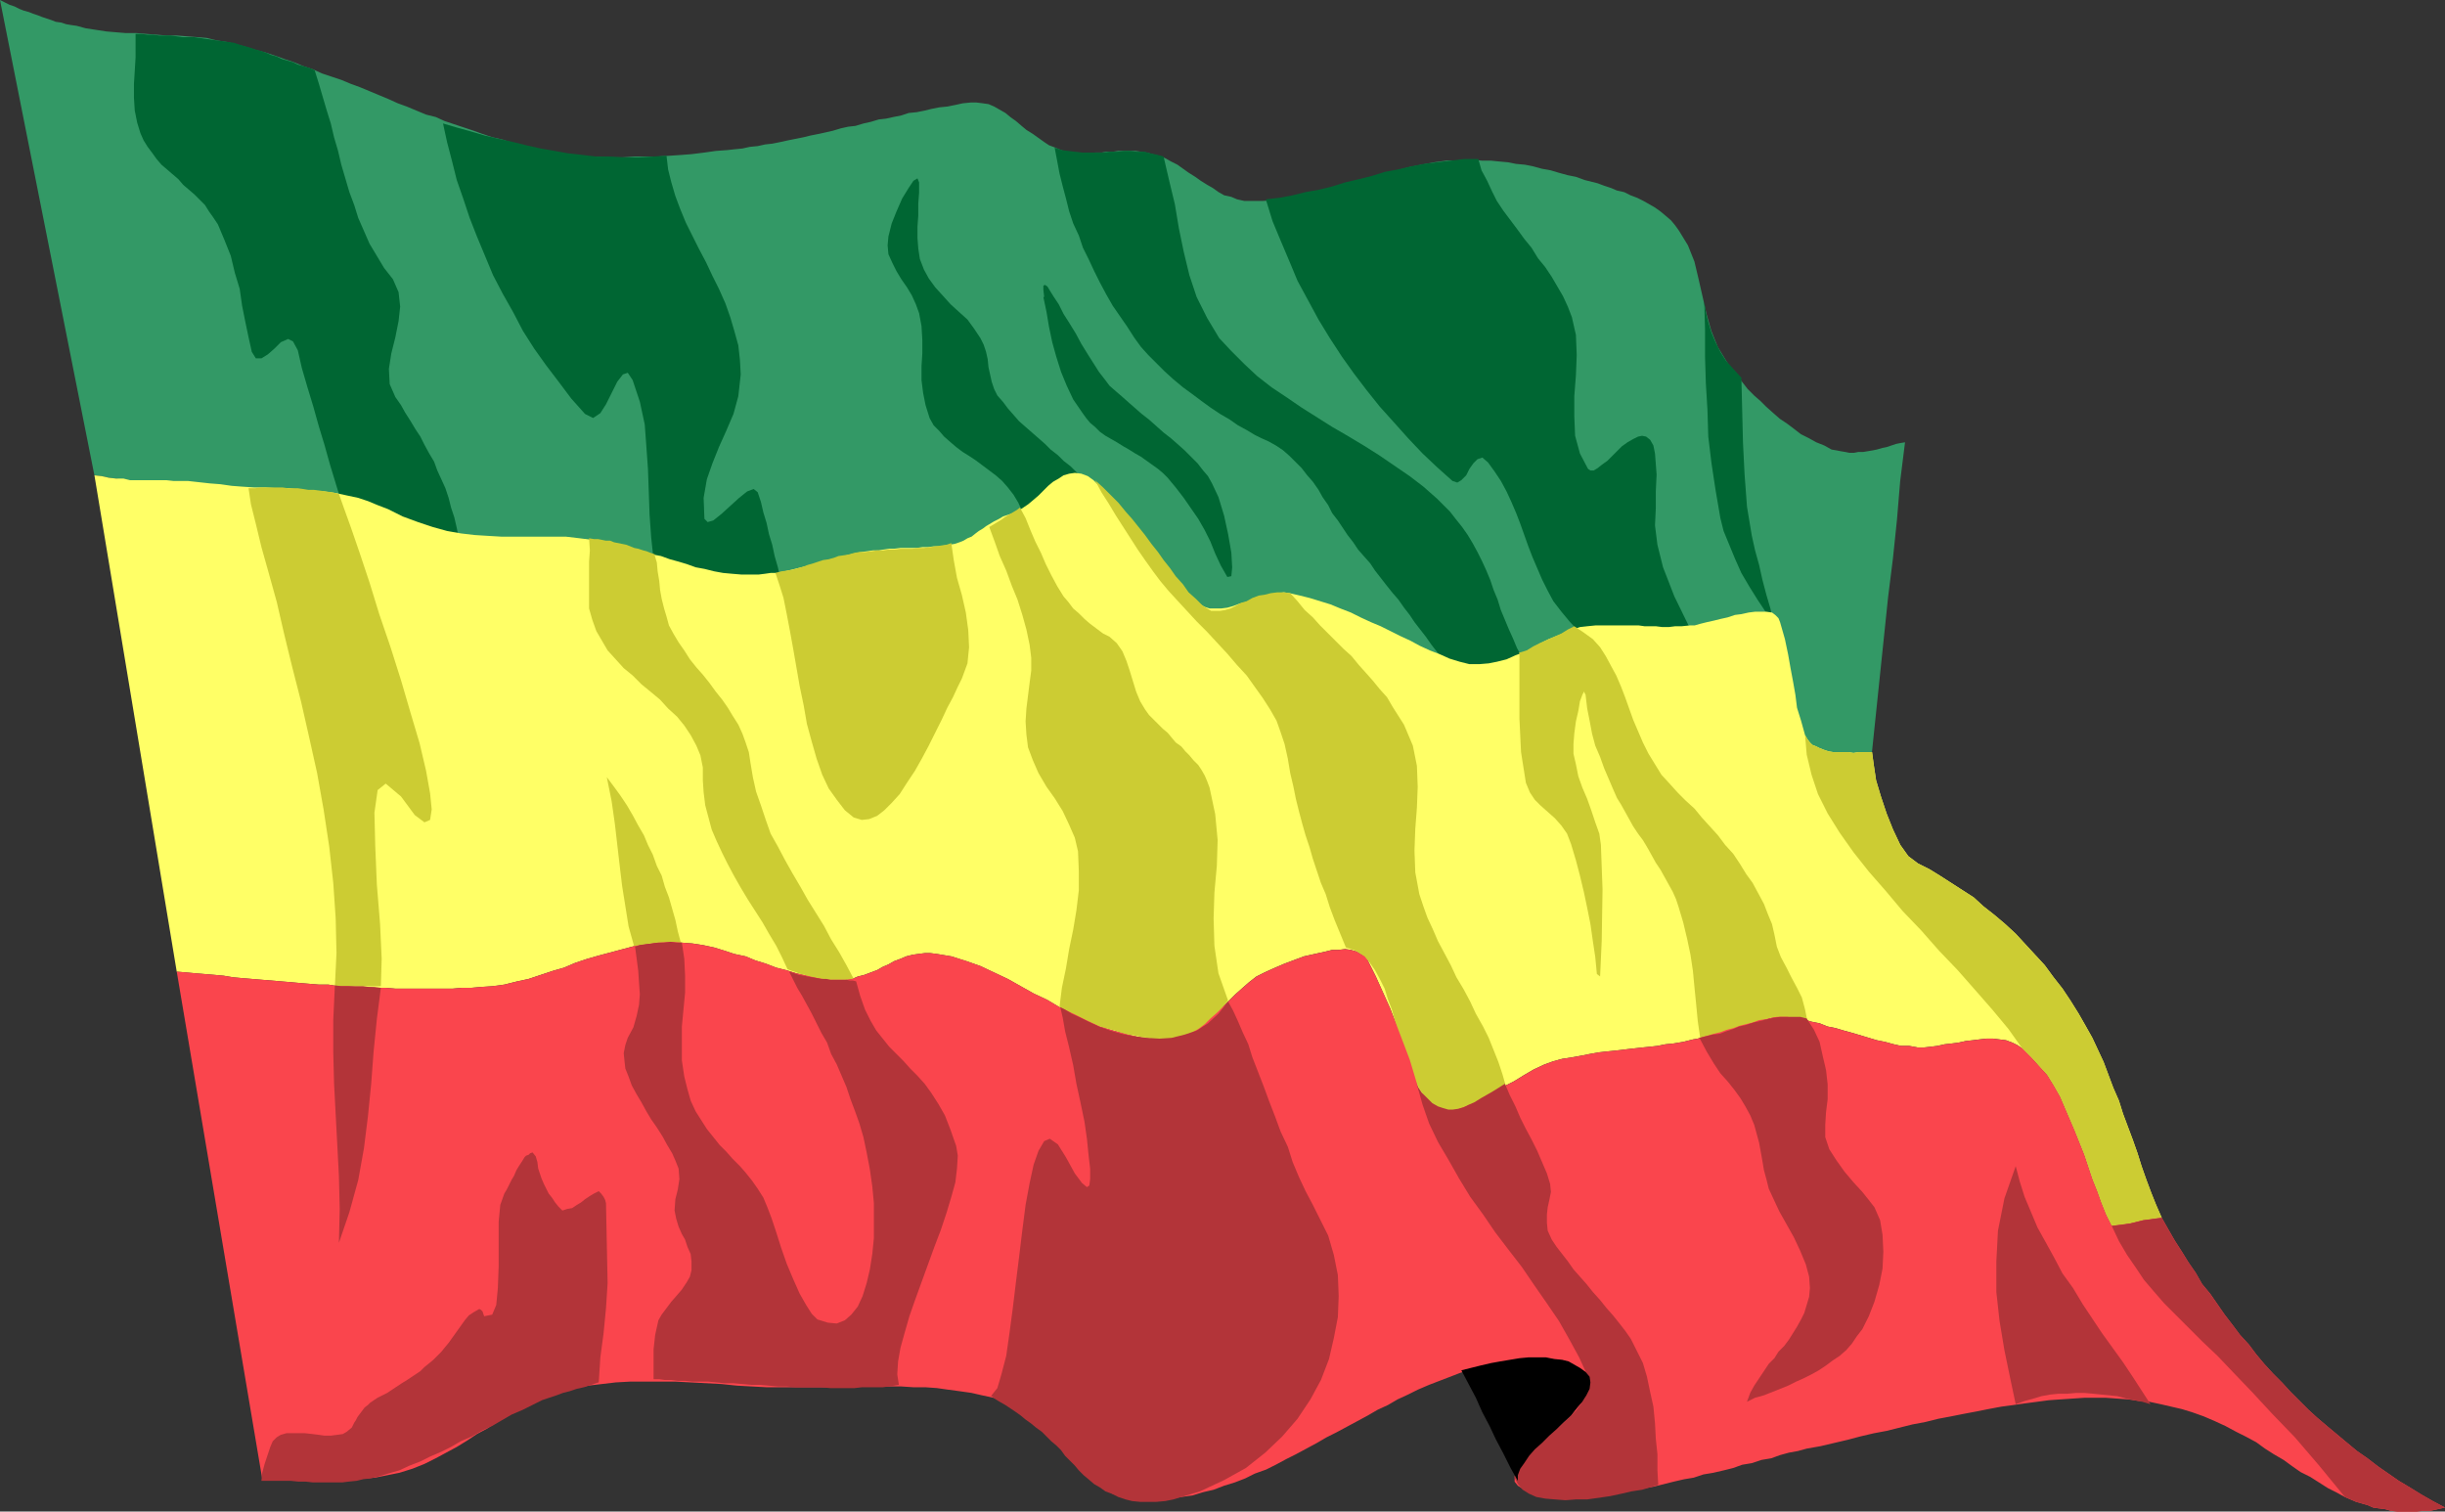
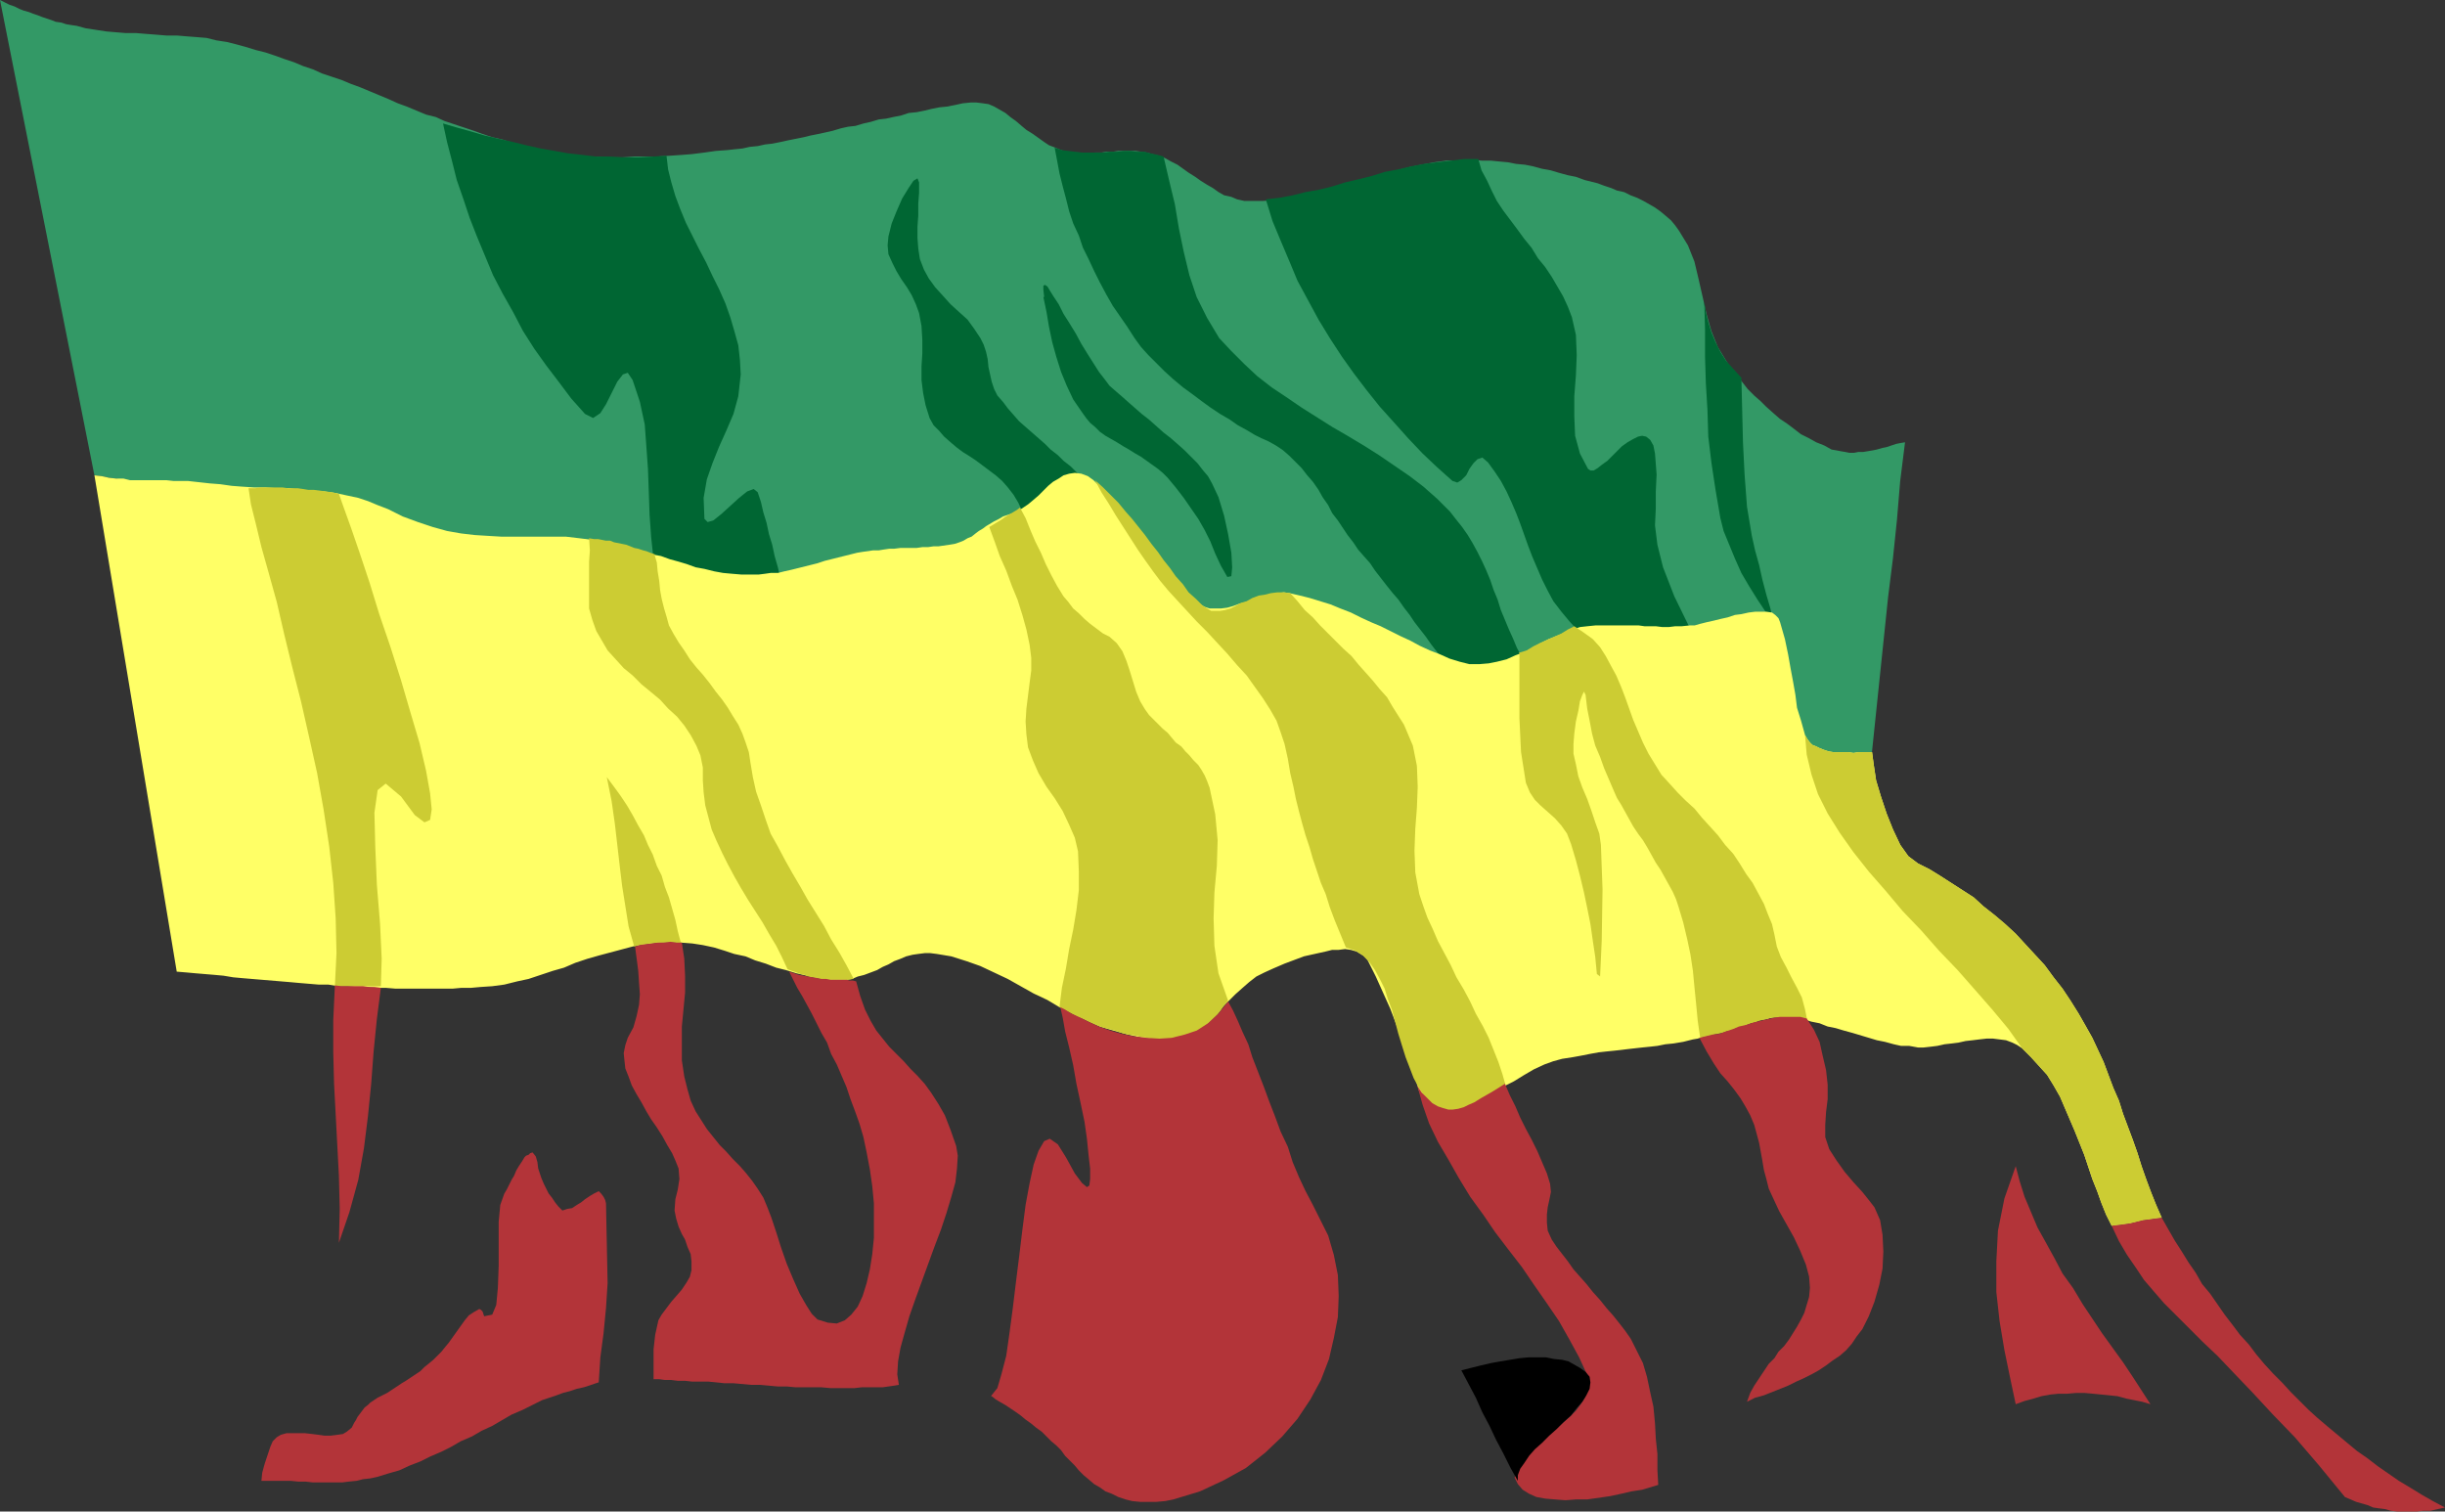
<svg xmlns="http://www.w3.org/2000/svg" xmlns:ns1="http://sodipodi.sourceforge.net/DTD/sodipodi-0.dtd" xmlns:ns2="http://www.inkscape.org/namespaces/inkscape" version="1.0" width="129.553mm" height="80.091mm" id="svg27" ns1:docname="Ethiopia 2.wmf">
  <rect width="100%" height="100%" fill="#333333" stroke="none" />
  <ns1:namedview id="namedview27" pagecolor="#ffffff" bordercolor="#000000" borderopacity="0.25" ns2:showpageshadow="2" ns2:pageopacity="0.0" ns2:pagecheckerboard="0" ns2:deskcolor="#d1d1d1" ns2:document-units="mm" />
  <defs id="defs1">
    <pattern id="WMFhbasepattern" patternUnits="userSpaceOnUse" width="6" height="6" x="0" y="0" />
  </defs>
  <path style="fill:#339966;fill-opacity:1;fill-rule:evenodd;stroke:none" d="m 0,0 18.907,95.192 1.454,0.162 1.454,0.323 1.454,0.162 1.293,0.323 1.454,0.162 1.454,0.162 1.293,0.162 1.454,0.162 1.293,0.162 h 1.454 l 1.293,0.323 h 1.454 l 1.454,0.162 1.454,0.162 1.454,0.162 1.454,0.323 2.101,0.162 2.262,0.162 2.262,0.162 2.101,0.162 2.424,0.162 2.424,0.162 h 2.262 l 2.424,0.162 2.262,0.162 2.262,0.323 2.262,0.323 2.424,0.323 2.101,0.485 2.101,0.646 1.939,0.808 1.939,0.97 3.232,1.293 2.909,1.293 2.909,0.97 2.747,0.646 2.909,0.485 2.747,0.323 2.586,0.323 h 2.586 2.747 2.586 2.586 2.586 l 2.586,0.162 2.586,0.162 2.747,0.323 2.747,0.485 1.939,0.485 1.778,0.323 1.939,0.646 1.778,0.485 1.778,0.485 1.778,0.485 1.616,0.646 1.939,0.485 1.616,0.485 1.778,0.485 1.778,0.485 1.778,0.323 1.939,0.323 1.778,0.162 1.939,0.162 1.939,0.162 h 1.293 l 1.293,-0.162 1.293,-0.162 1.293,-0.162 1.454,-0.323 1.293,-0.162 1.454,-0.485 1.293,-0.162 1.293,-0.485 1.293,-0.323 1.293,-0.323 1.454,-0.485 1.293,-0.323 1.293,-0.323 1.293,-0.323 1.131,-0.323 1.131,-0.162 1.131,-0.162 0.97,-0.162 h 1.131 l 1.131,-0.162 h 1.131 l 0.97,-0.162 h 1.131 1.131 l 1.131,-0.162 h 1.131 l 1.131,-0.162 h 1.131 1.131 l 0.97,-0.162 h 1.131 l 0.97,-0.162 1.131,-0.323 0.808,-0.323 0.97,-0.323 0.808,-0.323 0.646,-0.485 0.808,-0.485 0.808,-0.485 0.808,-0.485 0.646,-0.485 0.808,-0.646 0.808,-0.485 0.808,-0.485 0.97,-0.485 0.97,-0.323 0.97,-0.323 0.97,-0.485 1.131,-0.485 0.97,-0.808 0.97,-0.808 0.97,-0.97 0.97,-0.97 1.131,-0.808 0.97,-0.97 0.97,-0.646 1.131,-0.646 1.131,-0.323 1.131,-0.162 1.293,0.162 1.131,0.485 1.293,0.97 1.293,1.293 1.616,1.616 1.293,1.616 1.293,1.293 1.293,1.616 0.97,1.455 1.131,1.455 1.131,1.293 1.131,1.293 0.97,1.293 1.131,1.293 0.97,1.455 1.131,1.293 1.131,1.455 1.131,1.293 1.293,1.293 1.454,1.616 0.808,0.808 1.131,0.485 0.97,0.323 1.131,0.162 1.131,-0.162 1.131,-0.162 1.293,-0.323 1.293,-0.323 1.293,-0.485 1.293,-0.485 1.293,-0.485 1.131,-0.323 1.293,-0.323 1.293,-0.323 h 1.131 l 1.293,0.162 1.939,0.485 2.101,0.485 2.101,0.646 2.101,0.646 1.939,0.808 1.939,0.808 2.101,0.97 1.939,0.97 2.101,0.97 1.939,0.808 1.939,0.97 2.101,0.97 1.778,0.97 2.101,0.97 1.939,0.808 1.939,0.97 1.939,0.646 2.101,0.323 1.939,0.162 1.778,-0.162 1.778,-0.485 1.939,-0.485 1.616,-0.646 1.778,-0.808 1.778,-0.808 1.616,-0.808 1.616,-0.808 1.616,-0.808 1.616,-0.808 1.454,-0.485 1.454,-0.323 1.616,-0.323 h 1.454 l 1.454,-0.162 h 1.293 1.293 1.131 1.293 l 1.131,0.162 h 1.293 1.131 l 1.131,0.162 h 1.131 1.293 1.131 1.454 l 1.293,-0.162 h 1.616 l 0.97,-0.162 1.131,-0.323 1.293,-0.323 1.293,-0.323 1.454,-0.162 1.454,-0.485 1.454,-0.323 1.293,-0.323 1.293,-0.323 1.454,-0.162 h 1.131 l 1.131,0.162 0.97,0.162 0.808,0.485 0.485,0.485 0.485,0.808 0.97,3.394 0.646,3.071 0.485,2.909 0.323,2.586 0.485,2.586 0.485,2.586 0.646,2.586 0.97,3.071 0.485,0.646 0.323,0.646 0.808,0.323 0.646,0.485 0.808,0.162 0.808,0.162 0.97,0.162 h 0.97 1.131 0.97 l 1.131,-0.162 h 1.131 0.97 l 0.97,-0.162 0.808,-0.162 h 0.97 l 0.808,-7.758 0.808,-7.758 0.808,-7.758 0.808,-7.758 0.97,-7.758 0.808,-7.758 0.646,-7.758 0.97,-7.758 -0.97,0.162 -0.808,0.162 -0.97,0.323 -0.97,0.323 -0.808,0.162 -1.131,0.323 -0.808,0.162 -0.97,0.162 -0.97,0.162 h -0.97 l -0.808,0.162 h -0.97 l -0.808,-0.162 -0.97,-0.162 -0.808,-0.162 -0.97,-0.162 -1.454,-0.808 -1.616,-0.646 -1.454,-0.808 -1.616,-0.808 -1.454,-1.131 -1.293,-0.97 -1.454,-0.97 -1.293,-1.131 -1.454,-1.293 -1.131,-1.131 -1.293,-1.131 -1.293,-1.293 -1.131,-1.455 -1.131,-1.293 -0.97,-1.293 -0.97,-1.455 -1.778,-2.909 -1.293,-3.232 -0.97,-3.394 -0.808,-3.556 -0.808,-3.556 -0.808,-3.394 -1.293,-3.232 -1.778,-2.909 -0.808,-1.131 -0.808,-0.97 -1.131,-0.97 -0.97,-0.808 -1.131,-0.808 -1.131,-0.646 -1.131,-0.646 -1.293,-0.646 -1.293,-0.485 -1.293,-0.646 -1.454,-0.323 -1.131,-0.485 -1.454,-0.485 -1.293,-0.485 -1.293,-0.323 -1.293,-0.323 -1.778,-0.646 -1.616,-0.323 -1.778,-0.485 -1.616,-0.485 -1.778,-0.323 -1.778,-0.485 -1.616,-0.323 -1.778,-0.162 -1.616,-0.323 -1.778,-0.162 -1.616,-0.162 h -1.778 L 295.081,32 h -1.778 l -1.778,0.162 h -1.778 l -2.424,0.323 -2.586,0.485 -2.424,0.485 -2.424,0.646 -2.586,0.646 -2.424,0.646 -2.424,0.646 -2.424,0.808 -2.424,0.646 -2.424,0.646 -2.424,0.646 -2.424,0.485 -2.424,0.485 -2.424,0.323 -2.586,0.162 h -2.424 -1.293 l -1.454,-0.323 -1.131,-0.485 -1.454,-0.323 -1.131,-0.646 -1.131,-0.808 -1.131,-0.646 -1.293,-0.808 -1.131,-0.808 -1.293,-0.808 -1.131,-0.808 -1.131,-0.808 -1.293,-0.646 -1.131,-0.646 -1.293,-0.485 -1.293,-0.323 -1.131,-0.323 -1.131,-0.162 -1.131,-0.162 h -1.131 -1.131 -1.131 l -1.131,0.162 h -1.293 l -0.97,0.162 h -1.293 l -1.293,0.162 h -0.97 l -1.131,-0.162 h -1.131 l -1.131,-0.162 -1.131,-0.323 -1.131,-0.485 -1.293,-0.485 -0.97,-0.646 -1.131,-0.808 -1.131,-0.808 -1.293,-0.808 -0.97,-0.808 -1.131,-0.97 -1.131,-0.808 -0.97,-0.808 -1.131,-0.646 -1.131,-0.646 -1.131,-0.485 -1.131,-0.162 -1.293,-0.162 h -1.131 l -1.616,0.162 -1.454,0.323 -1.616,0.323 -1.616,0.162 -1.616,0.323 -1.293,0.323 -1.616,0.323 -1.616,0.162 -1.454,0.485 -1.616,0.323 -1.454,0.323 -1.454,0.162 -1.616,0.485 -1.454,0.323 -1.616,0.485 -1.454,0.162 -1.454,0.323 -1.616,0.485 -1.454,0.323 -1.454,0.323 -1.616,0.323 -1.293,0.323 -1.616,0.323 -1.616,0.323 -1.454,0.323 -1.616,0.323 -1.454,0.162 -1.454,0.323 -1.616,0.162 -1.454,0.323 -1.616,0.162 -1.454,0.162 -2.262,0.162 -2.262,0.323 -2.586,0.323 -2.101,0.162 -2.424,0.162 -2.424,0.162 h -2.262 -2.262 l -2.424,0.162 h -2.424 l -2.262,-0.162 h -2.262 l -2.424,-0.323 -2.262,-0.162 -2.262,-0.323 -2.262,-0.485 -1.939,-0.485 -1.939,-0.485 -1.939,-0.485 -1.939,-0.646 L 98.576,27.475 96.637,26.828 94.859,26.182 92.92,25.535 90.981,24.889 89.041,24.242 87.264,23.434 85.325,22.949 83.386,22.141 81.446,21.333 79.669,20.687 77.891,19.879 75.952,19.071 74.013,18.263 72.074,17.455 70.296,16.808 68.357,16 66.418,15.354 64.478,14.707 62.701,13.899 60.762,13.253 58.822,12.444 56.883,11.798 55.106,11.152 53.166,10.505 51.227,10.02 49.126,9.374 47.349,8.889 45.41,8.404 43.309,8.081 41.37,7.596 39.43,7.434 37.33,7.273 35.39,7.111 H 33.29 L 31.35,6.949 29.25,6.788 27.31,6.626 H 25.21 L 23.27,6.465 21.331,6.303 19.23,5.98 17.13,5.657 15.352,5.172 14.221,5.01 13.251,4.848 12.282,4.525 11.15,4.364 10.342,4.04 9.373,3.717 8.403,3.394 7.595,3.071 6.626,2.747 5.818,2.424 4.686,2.101 3.878,1.778 2.909,1.293 1.939,0.97 0.97,0.485 Z" id="path1" />
-   <path style="fill:#006633;fill-opacity:1;fill-rule:evenodd;stroke:none" d="m 27.149,6.788 h 1.131 l 1.293,0.162 h 1.131 l 1.131,0.162 h 1.131 1.131 l 1.293,0.162 1.131,0.162 h 1.131 1.131 l 1.131,0.162 1.131,0.162 1.131,0.162 1.131,0.162 1.293,0.162 1.131,0.162 1.131,0.162 0.97,0.323 1.131,0.323 1.131,0.323 0.97,0.323 1.131,0.323 0.97,0.323 1.131,0.485 1.131,0.323 0.97,0.485 1.131,0.323 1.131,0.323 0.97,0.485 1.131,0.323 1.131,0.323 1.131,0.485 0.808,2.586 0.808,2.747 0.808,2.747 0.808,2.586 0.646,2.747 0.808,2.747 0.646,2.747 0.808,2.747 0.808,2.747 0.97,2.586 0.808,2.586 1.131,2.586 1.131,2.586 1.454,2.424 1.454,2.424 1.778,2.263 1.131,2.586 0.323,2.909 -0.323,2.909 -0.646,3.232 -0.808,3.232 -0.485,3.071 0.162,3.071 1.131,2.586 1.131,1.616 0.808,1.455 1.131,1.778 0.97,1.616 0.97,1.455 0.808,1.616 0.97,1.778 0.97,1.616 0.646,1.778 L 88.395,96 l 0.808,1.778 0.646,1.939 0.485,1.939 0.646,1.939 0.485,2.101 0.485,2.263 -1.293,-0.162 -1.454,-0.323 -1.454,-0.323 -1.454,-0.485 -1.454,-0.323 -1.616,-0.646 -1.454,-0.485 -1.454,-0.646 -1.616,-0.646 -1.454,-0.646 -1.616,-0.485 -1.454,-0.646 -1.616,-0.485 -1.293,-0.323 -1.454,-0.485 -1.454,-0.323 -1.131,-3.717 -1.131,-3.717 -1.131,-4.04 -1.131,-3.717 -1.131,-4.04 -1.131,-3.717 -1.131,-3.879 -0.808,-3.556 -0.97,-1.778 -0.97,-0.485 -1.454,0.646 -1.293,1.293 -1.293,1.131 -1.293,0.808 h -1.131 l -0.808,-1.293 -0.646,-2.909 -0.646,-3.071 -0.646,-3.232 -0.485,-3.394 L 47.026,54.626 46.218,51.232 44.925,48 43.632,44.929 l -0.97,-1.455 -0.808,-1.131 -0.808,-1.293 -1.131,-1.131 -0.97,-0.97 -1.131,-0.97 -1.131,-0.97 -0.97,-1.131 -1.131,-0.97 -1.131,-0.97 -1.131,-0.97 -0.97,-1.131 -0.808,-1.131 -0.97,-1.293 -0.808,-1.293 -0.646,-1.455 -0.646,-2.101 -0.485,-2.424 -0.162,-2.586 v -2.747 l 0.162,-2.586 0.162,-2.747 V 9.051 6.788 Z" id="path2" />
  <path style="fill:#006633;fill-opacity:1;fill-rule:evenodd;stroke:none" d="m 88.718,24.727 2.747,0.808 2.909,0.808 2.747,0.808 2.747,0.646 2.909,0.646 2.586,0.646 2.909,0.646 2.747,0.485 2.747,0.485 2.909,0.323 2.747,0.323 h 2.747 l 2.909,0.162 h 2.747 l 2.909,-0.162 2.747,-0.162 0.323,2.747 0.646,2.586 0.808,2.747 0.97,2.586 1.131,2.747 1.293,2.586 1.293,2.586 1.454,2.747 1.293,2.747 1.293,2.586 1.293,2.909 0.97,2.747 0.808,2.747 0.808,2.909 0.323,2.909 0.162,2.909 -0.485,4.364 -0.97,3.556 -1.454,3.394 -1.454,3.232 -1.293,3.232 -1.131,3.232 -0.646,3.717 0.162,4.202 0.646,0.646 1.131,-0.323 1.616,-1.293 1.778,-1.616 1.778,-1.616 1.616,-1.293 1.293,-0.485 0.808,0.646 0.646,1.939 0.485,2.101 0.646,2.101 0.485,2.263 0.646,2.101 0.485,2.263 0.646,2.263 0.485,2.101 -1.454,0.323 -1.616,0.162 -1.454,0.162 -1.616,0.162 h -1.616 -1.616 l -1.616,-0.162 -1.454,-0.162 -1.778,-0.323 -1.616,-0.162 -1.616,-0.485 -1.616,-0.485 -1.454,-0.485 -1.778,-0.646 -1.454,-0.646 -1.616,-0.808 -0.485,-4.525 -0.323,-4.525 -0.162,-4.687 -0.162,-4.525 -0.323,-4.525 -0.323,-4.364 -0.97,-4.525 -1.454,-4.364 -0.97,-1.455 -0.97,0.323 -1.131,1.455 -1.131,2.263 -1.131,2.263 -1.131,1.778 -1.454,0.97 -1.616,-0.808 -2.747,-3.071 -2.424,-3.232 -2.586,-3.394 -2.424,-3.394 -2.262,-3.556 -1.939,-3.717 -2.101,-3.717 -1.939,-3.717 -1.616,-3.879 -1.616,-3.879 -1.454,-3.717 -1.293,-3.879 -1.293,-3.717 -0.97,-3.879 -0.97,-3.717 -0.808,-3.717 z" id="path3" />
-   <path style="fill:#006633;fill-opacity:1;fill-rule:evenodd;stroke:none" d="m 204.747,102.465 -0.808,-1.778 -0.97,-1.616 -1.131,-1.455 -1.131,-1.293 -1.293,-1.131 -1.293,-0.97 -1.293,-0.97 -1.293,-0.97 -1.454,-0.97 -1.293,-0.808 -1.293,-0.97 -1.131,-0.97 -1.293,-1.131 -0.97,-1.131 -1.131,-1.131 -0.808,-1.455 -0.808,-2.586 -0.485,-2.424 -0.323,-2.586 v -2.747 l 0.162,-2.586 v -2.747 l -0.162,-2.747 -0.485,-2.586 -0.646,-1.778 -0.808,-1.778 -0.97,-1.616 -1.131,-1.616 -0.97,-1.616 -0.808,-1.616 -0.808,-1.778 -0.162,-1.778 0.162,-1.778 0.646,-2.586 0.97,-2.424 1.131,-2.586 1.293,-2.101 0.97,-1.455 0.808,-0.485 0.323,0.808 v 2.101 l -0.162,2.101 v 2.424 l -0.162,2.263 v 2.263 l 0.162,2.101 0.323,2.101 0.808,2.101 0.97,1.778 1.293,1.778 1.616,1.778 1.454,1.616 1.778,1.616 1.616,1.455 1.293,1.778 1.293,1.939 0.646,1.293 0.485,1.455 0.323,1.455 0.162,1.616 0.323,1.455 0.323,1.455 0.485,1.455 0.646,1.293 1.131,1.293 0.97,1.293 1.131,1.293 1.131,1.293 1.293,1.131 1.293,1.131 1.293,1.131 1.293,1.131 1.131,1.131 1.454,1.131 1.131,1.131 1.454,1.131 1.293,1.293 1.131,0.97 1.293,1.293 1.293,1.131 -1.131,-0.808 -1.131,-0.808 -1.131,-0.323 -0.808,-0.323 h -0.97 l -0.97,0.323 -0.808,0.162 -0.808,0.485 -0.97,0.485 -0.808,0.646 -0.808,0.646 -0.808,0.808 -0.808,0.808 -0.808,0.808 -0.97,0.646 -0.97,0.808 z" id="path4" />
+   <path style="fill:#006633;fill-opacity:1;fill-rule:evenodd;stroke:none" d="m 204.747,102.465 -0.808,-1.778 -0.97,-1.616 -1.131,-1.455 -1.131,-1.293 -1.293,-1.131 -1.293,-0.97 -1.293,-0.97 -1.293,-0.97 -1.454,-0.97 -1.293,-0.808 -1.293,-0.97 -1.131,-0.97 -1.293,-1.131 -0.97,-1.131 -1.131,-1.131 -0.808,-1.455 -0.808,-2.586 -0.485,-2.424 -0.323,-2.586 v -2.747 l 0.162,-2.586 v -2.747 l -0.162,-2.747 -0.485,-2.586 -0.646,-1.778 -0.808,-1.778 -0.97,-1.616 -1.131,-1.616 -0.97,-1.616 -0.808,-1.616 -0.808,-1.778 -0.162,-1.778 0.162,-1.778 0.646,-2.586 0.97,-2.424 1.131,-2.586 1.293,-2.101 0.97,-1.455 0.808,-0.485 0.323,0.808 v 2.101 l -0.162,2.101 v 2.424 l -0.162,2.263 v 2.263 l 0.162,2.101 0.323,2.101 0.808,2.101 0.97,1.778 1.293,1.778 1.616,1.778 1.454,1.616 1.778,1.616 1.616,1.455 1.293,1.778 1.293,1.939 0.646,1.293 0.485,1.455 0.323,1.455 0.162,1.616 0.323,1.455 0.323,1.455 0.485,1.455 0.646,1.293 1.131,1.293 0.97,1.293 1.131,1.293 1.131,1.293 1.293,1.131 1.293,1.131 1.293,1.131 1.293,1.131 1.131,1.131 1.454,1.131 1.131,1.131 1.454,1.131 1.293,1.293 1.131,0.97 1.293,1.293 1.293,1.131 -1.131,-0.808 -1.131,-0.808 -1.131,-0.323 -0.808,-0.323 h -0.97 z" id="path4" />
  <path style="fill:#006633;fill-opacity:1;fill-rule:evenodd;stroke:none" d="m 208.949,59.475 0.646,3.071 0.485,2.909 0.646,3.071 0.808,2.909 0.97,3.071 1.131,2.747 1.293,2.747 1.778,2.586 0.808,1.131 0.808,0.97 0.97,0.808 0.97,0.97 1.131,0.808 1.131,0.646 1.131,0.646 1.293,0.808 1.131,0.646 1.293,0.808 1.131,0.646 1.131,0.808 1.131,0.808 1.131,0.808 0.97,0.808 0.97,0.97 1.616,1.939 1.616,2.101 1.454,2.101 1.454,2.101 1.293,2.263 1.131,2.263 0.97,2.424 1.131,2.424 1.293,2.263 0.808,-0.162 0.162,-1.778 -0.162,-2.909 -0.646,-3.717 -0.808,-3.717 -1.131,-3.717 -1.293,-2.747 -0.808,-1.455 -0.97,-1.131 -1.131,-1.455 -1.293,-1.293 -1.293,-1.293 -1.454,-1.293 -1.293,-1.131 -1.454,-1.131 -1.454,-1.293 -1.454,-1.293 -1.454,-1.131 -1.293,-1.131 -1.293,-1.131 -1.454,-1.293 -1.131,-0.97 -1.293,-1.131 -0.97,-1.293 -1.131,-1.455 -1.131,-1.778 -1.131,-1.778 -1.293,-2.101 -1.131,-2.101 -1.293,-2.101 -1.131,-1.778 -0.97,-1.939 -0.97,-1.455 -0.808,-1.293 -0.485,-0.808 -0.485,-0.323 -0.323,0.162 v 0.808 l 0.162,1.455 v 0 z" id="path5" />
  <path style="fill:#006633;fill-opacity:1;fill-rule:evenodd;stroke:none" d="m 211.211,29.576 1.454,0.485 1.293,0.162 1.293,0.162 1.454,0.162 h 1.293 1.454 1.454 l 1.293,-0.162 h 1.454 l 1.454,-0.162 h 1.293 l 1.293,0.162 h 1.454 l 1.293,0.323 1.454,0.323 1.131,0.323 1.131,4.848 1.131,4.687 0.808,4.848 0.97,4.687 1.131,4.687 1.454,4.364 2.101,4.202 2.424,4.04 2.424,2.586 2.586,2.586 2.586,2.424 2.909,2.263 2.909,1.939 3.07,2.101 3.07,1.939 3.07,1.939 3.07,1.778 3.232,1.939 3.07,1.939 3.07,2.101 3.07,2.101 2.747,2.101 2.747,2.424 2.586,2.586 1.131,1.455 1.293,1.616 1.131,1.616 0.97,1.616 0.97,1.778 0.97,1.939 0.808,1.778 0.808,1.939 0.646,1.939 0.808,1.939 0.646,2.101 0.808,1.939 0.808,1.939 0.808,1.778 0.808,1.939 0.97,1.778 -0.808,0.646 -0.646,0.323 -0.808,0.485 -0.97,0.323 -0.97,0.323 -0.808,0.162 -0.97,0.162 -0.97,0.162 h -1.131 -0.97 -0.97 l -1.131,-0.162 h -0.97 l -0.808,-0.162 -0.97,-0.162 -0.808,-0.162 -1.131,-1.455 -1.131,-1.455 -1.131,-1.455 -1.131,-1.616 -1.131,-1.455 -1.131,-1.455 -0.97,-1.455 -1.131,-1.455 -1.131,-1.616 -1.131,-1.293 -1.293,-1.616 -1.131,-1.455 -1.131,-1.455 -0.97,-1.455 -1.293,-1.455 -1.131,-1.293 -0.97,-1.455 -1.131,-1.455 -0.97,-1.455 -0.97,-1.455 -1.131,-1.455 -0.808,-1.616 -1.131,-1.616 -0.808,-1.455 -1.131,-1.616 -1.131,-1.293 -1.131,-1.455 -1.293,-1.293 -1.131,-1.131 -1.293,-1.131 -1.454,-0.97 -1.454,-0.808 -1.454,-0.646 -1.293,-0.646 -1.616,-0.97 -1.778,-0.97 -1.616,-1.131 -1.939,-1.131 -1.939,-1.293 -1.778,-1.293 -1.939,-1.455 -1.778,-1.293 -1.939,-1.616 -1.778,-1.616 -1.616,-1.616 -1.616,-1.616 -1.454,-1.616 -1.293,-1.778 -1.454,-2.263 -1.454,-2.101 -1.454,-2.101 -1.293,-2.263 -1.293,-2.424 -1.131,-2.263 -1.131,-2.424 -1.131,-2.263 -0.808,-2.424 -1.131,-2.424 -0.808,-2.424 -0.646,-2.586 -0.646,-2.424 -0.646,-2.586 -0.485,-2.586 z" id="path6" />
  <path style="fill:#006633;fill-opacity:1;fill-rule:evenodd;stroke:none" d="m 253.55,39.919 2.747,-0.323 2.586,-0.485 2.586,-0.646 2.747,-0.485 2.586,-0.646 2.586,-0.808 2.747,-0.646 2.586,-0.646 2.586,-0.808 2.586,-0.485 2.747,-0.646 2.586,-0.485 2.586,-0.323 2.747,-0.323 2.747,-0.323 h 2.747 l 0.646,2.263 1.131,2.101 0.97,2.101 0.97,1.939 1.293,1.939 1.454,1.939 1.454,1.939 1.293,1.778 1.454,1.778 1.293,2.101 1.454,1.778 1.293,1.939 1.131,1.939 1.131,1.939 0.97,2.101 0.808,2.101 0.808,3.556 0.162,4.04 -0.162,4.04 -0.323,4.202 v 4.04 l 0.162,3.879 0.97,3.556 1.616,3.071 0.485,0.323 h 0.646 l 0.808,-0.485 0.808,-0.646 1.131,-0.808 0.97,-0.97 0.97,-0.97 0.97,-0.97 1.131,-0.808 1.131,-0.646 0.97,-0.485 0.808,-0.162 0.808,0.162 0.808,0.646 0.646,1.131 0.323,1.616 0.323,4.202 -0.162,3.394 v 3.394 l -0.162,3.394 0.485,3.879 1.131,4.525 2.262,5.818 3.394,6.949 h -1.293 -1.454 -1.454 -1.454 -1.454 -1.293 -1.454 -1.454 -1.293 -1.454 -1.454 -1.293 -1.454 -1.454 -1.454 -1.454 l -1.778,-1.939 -1.616,-1.939 -1.616,-2.101 -1.131,-2.101 -1.131,-2.263 -0.97,-2.263 -0.97,-2.263 -0.808,-2.101 -0.808,-2.263 -0.808,-2.263 -0.808,-2.101 -0.97,-2.263 -0.97,-2.101 -1.131,-2.101 -1.293,-1.939 -1.293,-1.778 -1.131,-0.97 -0.97,0.323 -0.808,0.808 -0.808,1.131 -0.646,1.293 -0.97,0.97 -0.808,0.485 -0.97,-0.323 -3.07,-2.747 -2.909,-2.747 -2.909,-3.071 -2.747,-3.071 -2.909,-3.232 -2.586,-3.232 -2.586,-3.394 -2.424,-3.394 -2.424,-3.717 L 264.054,64 l -2.101,-3.879 -2.101,-3.879 -1.616,-3.879 -1.778,-4.202 -1.616,-3.879 -1.293,-4.202 v 0 z" id="path7" />
  <path style="fill:#006633;fill-opacity:1;fill-rule:evenodd;stroke:none" d="m 348.732,75.475 0.162,6.465 0.162,6.626 0.323,6.465 0.485,6.465 0.485,2.909 0.485,2.909 0.646,2.909 0.808,2.909 0.646,2.909 0.808,3.071 0.808,2.747 0.646,2.909 -1.616,-2.263 -1.616,-2.424 -1.616,-2.586 -1.616,-2.747 -1.293,-2.909 -1.131,-2.747 -1.131,-2.747 -0.646,-2.586 -0.97,-5.657 -0.808,-5.333 -0.646,-5.333 -0.162,-5.333 -0.323,-5.333 -0.162,-5.333 v -5.495 l -0.162,-5.657 0.323,2.263 0.485,1.939 0.646,2.101 0.808,1.939 0.97,1.939 1.131,1.778 1.454,1.616 1.616,1.778 v 0 z" id="path8" />
  <path style="fill:#ffff66;fill-opacity:1;fill-rule:evenodd;stroke:none" d="m 374.912,150.626 h -0.97 -0.808 -0.97 l -0.97,0.162 -0.97,-0.162 h -1.131 -0.97 -0.97 l -0.97,-0.162 -0.97,-0.323 -0.808,-0.323 -0.646,-0.323 -0.808,-0.323 -0.485,-0.485 -0.485,-0.646 -0.485,-0.808 -0.808,-2.909 -0.808,-2.586 -0.323,-2.586 -0.485,-2.747 -0.485,-2.586 -0.485,-2.747 L 357.459,128 l -0.97,-3.394 -0.323,-0.808 -0.646,-0.646 -0.646,-0.485 -1.131,-0.162 h -1.131 -1.131 l -1.293,0.162 -1.454,0.323 -1.293,0.162 -1.454,0.485 -1.454,0.323 -1.293,0.323 -1.454,0.323 -1.293,0.323 -1.131,0.323 h -0.97 l -1.616,0.162 h -1.293 l -1.293,0.162 h -1.293 l -1.293,-0.162 h -1.131 -1.131 l -1.131,-0.162 h -1.293 -1.131 -1.131 -1.293 -1.293 -1.293 -1.293 l -1.616,0.162 -1.454,0.162 -1.454,0.485 -1.616,0.646 -1.616,0.646 -1.616,0.646 -1.616,0.808 -1.616,0.97 -1.616,0.808 -1.778,0.646 -1.778,0.808 -1.939,0.485 -1.616,0.323 -1.939,0.162 h -1.939 l -1.939,-0.485 -2.101,-0.646 -1.778,-0.808 -2.101,-0.808 -2.101,-0.97 -1.778,-0.97 -2.101,-0.97 -1.939,-0.97 -1.939,-0.97 -1.939,-0.808 -2.101,-0.97 -1.939,-0.97 -2.101,-0.808 -1.939,-0.808 -2.101,-0.646 -2.101,-0.646 -1.939,-0.485 -2.101,-0.485 -1.131,-0.162 -1.293,0.162 -1.293,0.162 -1.293,0.323 -1.131,0.323 -1.293,0.485 -1.293,0.485 -1.293,0.323 -1.293,0.485 -1.131,0.323 -1.293,0.162 h -1.131 -1.131 l -0.97,-0.323 -1.131,-0.646 -0.808,-0.808 -1.293,-1.293 -1.454,-1.455 -1.131,-1.455 -1.131,-1.455 -0.97,-1.293 -1.131,-1.293 -1.131,-1.293 -0.97,-1.455 -1.131,-1.293 -1.131,-1.293 -1.131,-1.455 -0.97,-1.455 -1.293,-1.455 -1.293,-1.455 -1.293,-1.455 -1.616,-1.778 -1.293,-1.293 -1.131,-0.808 -1.293,-0.485 -1.293,-0.162 -1.131,0.162 -1.131,0.323 -0.97,0.646 -1.131,0.646 -0.97,0.808 -0.97,0.97 -0.97,0.97 -1.131,0.97 -0.97,0.808 -0.97,0.646 -0.97,0.646 -1.131,0.485 -0.97,0.323 -0.97,0.323 -0.808,0.485 -0.97,0.485 -0.808,0.485 -0.808,0.485 -0.646,0.485 -0.808,0.485 -0.646,0.485 -0.808,0.646 -0.808,0.323 -0.808,0.485 -0.808,0.323 -0.97,0.323 -0.97,0.162 -1.131,0.162 -1.131,0.162 h -0.97 l -1.131,0.162 h -1.131 l -1.131,0.162 h -0.97 -1.293 -0.97 l -1.293,0.162 h -0.97 l -1.131,0.162 -0.97,0.162 h -1.131 l -1.131,0.162 -1.131,0.162 -0.97,0.162 -1.293,0.323 -1.293,0.323 -1.293,0.323 -1.293,0.323 -1.293,0.323 -1.454,0.485 -1.293,0.323 -1.293,0.323 -1.293,0.323 -1.293,0.323 -1.454,0.323 -1.293,0.323 h -1.454 l -1.131,0.162 -1.293,0.162 h -1.454 -1.939 l -1.939,-0.162 -1.778,-0.162 -1.778,-0.323 -1.939,-0.485 -1.778,-0.323 -1.778,-0.646 -1.616,-0.485 -1.778,-0.485 -1.778,-0.646 -1.778,-0.323 -1.778,-0.485 -1.778,-0.646 -1.778,-0.485 -1.939,-0.485 -1.939,-0.323 -2.747,-0.485 -2.586,-0.323 -2.747,-0.323 h -2.424 -2.747 -2.586 -2.586 -2.586 l -2.747,-0.162 -2.586,-0.162 -2.747,-0.323 -2.747,-0.485 -2.909,-0.808 -2.909,-0.97 -3.07,-1.131 -2.909,-1.455 -2.101,-0.808 -1.939,-0.808 -1.939,-0.646 -2.262,-0.485 -2.262,-0.485 -2.262,-0.323 -2.424,-0.162 -2.262,-0.162 -2.424,-0.323 H 55.59 L 53.166,97.616 H 50.904 L 48.48,97.455 46.379,97.293 44.117,96.97 42.016,96.808 40.562,96.646 39.107,96.485 37.653,96.323 H 36.198 34.744 L 33.29,96.162 H 31.835 30.542 28.926 27.472 26.018 l -1.293,-0.323 h -1.454 l -1.454,-0.162 -1.454,-0.323 -1.454,-0.162 16.483,99.394 1.939,0.162 1.778,0.162 1.939,0.162 1.939,0.162 1.778,0.162 1.939,0.323 1.778,0.162 1.939,0.162 1.939,0.162 1.939,0.162 1.939,0.162 1.939,0.162 1.778,0.162 1.939,0.162 1.939,0.162 h 1.939 l 1.939,0.323 h 1.939 l 1.939,0.162 h 1.778 l 1.939,0.162 h 1.939 l 1.939,0.162 h 1.778 2.101 1.939 1.778 1.778 2.101 l 1.778,-0.162 h 1.939 l 1.778,-0.162 2.424,-0.162 2.424,-0.323 2.586,-0.646 2.262,-0.485 2.424,-0.808 2.424,-0.808 2.262,-0.646 2.262,-0.97 2.424,-0.808 2.262,-0.646 2.424,-0.646 2.424,-0.646 2.424,-0.646 2.262,-0.323 2.424,-0.323 2.586,-0.162 2.101,0.162 2.101,0.162 2.101,0.323 2.262,0.485 2.101,0.646 1.939,0.646 2.262,0.485 1.939,0.808 2.101,0.646 2.101,0.808 1.939,0.485 2.101,0.646 2.101,0.485 2.101,0.485 2.262,0.323 h 2.101 1.293 l 1.293,-0.162 1.131,-0.485 1.293,-0.323 1.293,-0.485 1.293,-0.485 1.131,-0.646 1.131,-0.485 1.131,-0.646 1.293,-0.485 1.131,-0.485 1.293,-0.323 1.131,-0.162 1.293,-0.162 h 1.131 l 1.293,0.162 2.909,0.485 3.07,0.97 2.747,0.97 2.747,1.293 2.747,1.293 2.586,1.455 2.586,1.455 2.747,1.293 2.424,1.455 2.747,1.293 2.586,1.293 2.747,1.293 2.747,0.808 2.909,0.808 2.909,0.646 3.07,0.323 h 1.939 L 235.451,208 l 1.454,-0.485 1.616,-0.646 1.454,-0.808 1.293,-0.97 1.131,-1.131 1.293,-1.131 1.293,-1.293 1.293,-1.293 1.131,-1.131 1.454,-1.293 1.293,-1.131 1.454,-1.131 1.616,-0.808 1.778,-0.808 1.131,-0.485 1.131,-0.485 1.293,-0.485 1.293,-0.485 1.293,-0.485 1.454,-0.323 1.454,-0.323 1.454,-0.323 1.293,-0.323 h 1.293 l 1.293,-0.162 1.131,0.162 1.131,0.323 0.808,0.485 0.808,0.485 0.646,0.808 1.616,3.232 1.454,3.232 1.454,3.232 1.293,3.394 1.293,3.394 1.293,3.394 0.97,3.232 0.97,3.232 0.97,1.778 0.97,1.293 1.454,0.646 1.616,0.323 1.616,-0.162 1.778,-0.646 2.101,-0.808 1.939,-0.97 2.101,-1.131 2.101,-1.293 2.262,-1.131 2.101,-1.293 1.939,-1.131 2.101,-0.97 1.778,-0.646 1.778,-0.485 2.101,-0.323 1.778,-0.323 1.616,-0.323 1.778,-0.323 1.454,-0.162 1.616,-0.162 1.454,-0.162 1.293,-0.162 1.454,-0.162 1.454,-0.162 1.616,-0.162 1.454,-0.162 1.616,-0.323 1.616,-0.162 1.939,-0.323 1.939,-0.485 0.97,-0.162 0.97,-0.323 1.131,-0.323 1.131,-0.323 1.293,-0.323 1.293,-0.485 1.293,-0.323 1.293,-0.485 1.293,-0.323 1.293,-0.323 1.293,-0.485 1.293,-0.162 1.293,-0.323 0.97,-0.162 h 0.97 1.131 l 1.616,0.323 1.616,0.162 1.616,0.485 1.616,0.323 1.616,0.646 1.616,0.323 1.616,0.485 1.778,0.485 1.616,0.485 1.616,0.485 1.616,0.485 1.616,0.323 1.778,0.485 1.454,0.323 h 1.616 l 1.778,0.323 h 1.131 l 1.454,-0.162 1.293,-0.162 1.454,-0.323 1.454,-0.162 1.293,-0.162 1.454,-0.323 1.454,-0.162 1.293,-0.162 1.454,-0.162 h 1.293 l 1.293,0.162 1.293,0.162 1.293,0.485 0.97,0.485 0.97,0.646 1.778,1.778 1.616,1.778 1.616,1.778 1.293,2.101 1.293,2.263 0.97,2.263 0.97,2.263 0.97,2.263 0.97,2.424 0.97,2.424 0.808,2.424 0.808,2.424 0.97,2.424 0.808,2.263 0.97,2.424 1.131,2.263 1.293,-0.162 1.293,-0.162 1.131,-0.162 1.293,-0.323 1.293,-0.323 1.293,-0.162 1.131,-0.162 1.293,-0.162 -1.131,-2.586 -0.97,-2.424 -0.97,-2.586 -0.97,-2.747 -0.808,-2.586 -0.97,-2.747 -0.97,-2.586 -0.97,-2.586 -0.808,-2.586 -1.131,-2.586 -0.97,-2.586 -0.97,-2.586 -1.131,-2.424 -1.131,-2.424 -1.454,-2.586 -1.293,-2.263 -1.616,-2.586 -1.616,-2.424 -1.778,-2.263 -1.778,-2.424 -1.939,-2.101 -1.939,-2.101 -1.939,-2.101 -2.101,-1.939 -2.101,-1.778 -2.262,-1.778 -1.939,-1.778 -2.262,-1.455 -2.262,-1.455 -2.262,-1.455 -2.101,-1.293 -2.262,-1.131 -1.939,-1.455 -1.616,-2.263 -1.454,-3.071 -1.293,-3.232 -1.131,-3.394 -0.97,-3.232 -0.485,-3.232 -0.323,-2.424 z" id="path9" />
  <path style="fill:#cccc33;fill-opacity:1;fill-rule:evenodd;stroke:none" d="m 374.912,150.626 h -0.97 -0.808 -0.97 l -0.97,0.162 -0.97,-0.162 h -1.131 -0.97 -0.97 l -0.97,-0.162 -0.97,-0.323 -0.808,-0.323 -0.646,-0.323 -0.808,-0.323 -0.485,-0.485 -0.485,-0.646 -0.485,-0.808 0.323,3.879 0.97,4.04 1.293,3.879 1.939,3.879 2.424,3.879 2.747,3.879 3.07,3.879 3.394,3.879 3.394,4.04 3.717,3.879 3.555,4.04 3.717,3.879 3.555,4.04 3.394,3.879 3.232,3.879 2.747,3.879 1.778,1.778 1.616,1.778 1.616,1.778 1.293,2.101 1.293,2.263 0.97,2.263 0.97,2.263 0.97,2.263 0.97,2.424 0.97,2.424 0.808,2.424 0.808,2.424 0.97,2.424 0.808,2.263 0.97,2.424 1.131,2.263 1.293,-0.162 1.293,-0.162 1.131,-0.162 1.293,-0.323 1.293,-0.323 1.293,-0.162 1.131,-0.162 1.293,-0.162 -1.131,-2.586 -0.97,-2.424 -0.97,-2.586 -0.97,-2.747 -0.808,-2.586 -0.97,-2.747 -0.97,-2.586 -0.97,-2.586 -0.808,-2.586 -1.131,-2.586 -0.97,-2.586 -0.97,-2.586 -1.131,-2.424 -1.131,-2.424 -1.454,-2.586 -1.293,-2.263 -1.616,-2.586 -1.616,-2.424 -1.778,-2.263 -1.778,-2.424 -1.939,-2.101 -1.939,-2.101 -1.939,-2.101 -2.101,-1.939 -2.101,-1.778 -2.262,-1.778 -1.939,-1.778 -2.262,-1.455 -2.262,-1.455 -2.262,-1.455 -2.101,-1.293 -2.262,-1.131 -1.939,-1.455 -1.616,-2.263 -1.454,-3.071 -1.293,-3.232 -1.131,-3.394 -0.97,-3.232 -0.485,-3.232 -0.323,-2.424 z" id="path10" />
  <path style="fill:#cccc33;fill-opacity:1;fill-rule:evenodd;stroke:none" d="m 67.872,98.909 0.97,2.747 1.454,4.04 1.778,5.172 1.939,5.818 1.939,6.303 2.262,6.626 2.101,6.626 1.939,6.626 1.778,5.98 1.293,5.495 0.808,4.525 0.323,3.232 -0.323,2.101 -1.131,0.485 -1.939,-1.455 -2.747,-3.717 -3.07,-2.586 -1.616,1.293 -0.646,4.525 0.162,6.626 0.323,7.758 0.646,7.919 0.323,6.949 -0.162,5.495 h -9.211 l 0.323,-6.626 -0.162,-6.949 -0.485,-7.111 -0.808,-7.273 -1.131,-7.434 -1.293,-7.273 -1.616,-7.273 -1.616,-7.111 -1.778,-6.949 -1.616,-6.626 -1.454,-6.303 -1.616,-5.818 -1.454,-5.172 -1.131,-4.687 -0.97,-3.879 -0.485,-3.232 h 1.293 l 1.131,-0.162 h 1.293 1.131 0.97 0.97 l 1.131,0.162 h 0.97 0.97 l 1.131,0.162 0.97,0.162 h 1.131 l 1.293,0.162 1.131,0.162 1.293,0.162 z" id="path11" />
  <path style="fill:#cccc33;fill-opacity:1;fill-rule:evenodd;stroke:none" d="m 131.057,111.03 0.485,1.616 0.162,1.778 0.323,1.939 0.162,1.778 0.323,1.778 0.485,1.939 0.485,1.616 0.485,1.778 0.97,1.778 0.97,1.616 1.131,1.616 1.131,1.778 1.293,1.616 1.293,1.455 1.293,1.616 1.293,1.778 1.293,1.616 1.131,1.616 0.97,1.616 1.131,1.778 0.808,1.778 0.646,1.778 0.646,1.939 0.323,2.101 0.485,2.909 0.646,2.909 0.97,2.747 0.97,2.909 0.97,2.747 1.454,2.586 1.454,2.747 1.454,2.586 1.616,2.747 1.454,2.586 1.616,2.586 1.616,2.586 1.454,2.747 1.616,2.586 1.454,2.586 1.454,2.747 -0.97,0.162 h -0.646 -0.808 -0.97 -0.808 -0.808 -0.808 l -0.808,-0.162 -0.808,-0.162 -0.97,-0.162 -0.808,-0.162 -0.646,-0.323 -0.808,-0.162 -0.808,-0.323 -0.97,-0.323 -0.808,-0.323 -1.131,-2.424 -1.131,-2.263 -1.454,-2.424 -1.293,-2.263 -1.454,-2.263 -1.454,-2.263 -1.454,-2.424 -1.293,-2.263 -1.293,-2.424 -1.131,-2.263 -1.131,-2.424 -0.97,-2.263 -0.646,-2.424 -0.646,-2.424 -0.323,-2.586 -0.162,-2.424 v -2.586 l -0.485,-2.424 -0.808,-1.939 -1.131,-2.101 -1.293,-1.939 -1.454,-1.778 -1.778,-1.616 -1.616,-1.778 -1.939,-1.616 -1.778,-1.455 -1.778,-1.778 -1.778,-1.455 -1.616,-1.778 -1.616,-1.778 -1.131,-1.939 -1.131,-1.939 -0.808,-2.263 -0.646,-2.263 v -2.263 -2.263 -2.424 -2.424 l 0.162,-2.263 -0.162,-2.424 0.97,0.162 h 0.808 l 0.808,0.162 0.808,0.162 h 0.808 l 0.808,0.323 0.808,0.162 0.808,0.162 0.808,0.162 0.808,0.323 0.808,0.323 0.808,0.162 0.97,0.323 0.646,0.162 0.808,0.323 0.97,0.323 v 0 z" id="path12" />
  <path style="fill:#cccc33;fill-opacity:1;fill-rule:evenodd;stroke:none" d="m 204.262,101.657 1.131,2.101 0.97,2.424 0.97,2.263 1.131,2.263 0.97,2.263 1.131,2.263 1.131,2.101 1.293,2.101 0.97,1.131 0.97,1.293 1.131,0.97 1.131,1.131 1.131,0.97 1.293,0.97 1.293,0.97 1.293,0.646 1.454,1.293 1.131,1.616 0.808,1.939 0.646,1.939 0.646,2.101 0.646,2.101 0.808,1.939 0.97,1.616 0.808,1.131 0.808,0.808 0.97,0.97 0.97,0.97 0.97,0.808 0.808,0.97 0.808,0.97 1.131,0.808 0.808,0.97 0.808,0.808 0.808,0.97 0.97,0.97 0.646,0.97 0.646,1.131 0.485,1.131 0.485,1.293 1.131,5.333 0.485,5.172 -0.162,5.172 -0.485,5.333 -0.162,5.172 0.162,5.495 0.808,5.495 1.939,5.495 -0.808,0.97 -0.646,0.97 -0.646,0.808 -0.808,0.808 -0.808,0.808 -0.808,0.646 -0.808,0.646 -0.97,0.646 -0.808,0.323 -0.97,0.485 -0.97,0.323 -0.808,0.162 -0.97,0.162 -0.97,0.162 h -0.808 -0.808 l -1.454,-0.162 -1.131,-0.323 -1.454,-0.162 -1.293,-0.323 -1.293,-0.162 -1.293,-0.323 -1.293,-0.485 -1.293,-0.323 -1.293,-0.323 -1.293,-0.485 -1.131,-0.485 -1.293,-0.646 -1.293,-0.485 -1.131,-0.646 -1.293,-0.646 -1.131,-0.646 0.485,-3.879 0.808,-3.879 0.646,-3.879 0.808,-3.879 0.646,-3.879 0.485,-4.04 v -3.717 l -0.162,-4.04 -0.646,-2.747 -1.131,-2.586 -1.293,-2.747 -1.616,-2.586 -1.616,-2.263 -1.616,-2.747 -1.131,-2.586 -0.97,-2.586 -0.323,-2.586 -0.162,-2.586 0.162,-2.586 0.323,-2.586 0.323,-2.586 0.323,-2.424 v -2.586 l -0.323,-2.586 -0.646,-3.071 -0.808,-2.909 -0.97,-3.071 -1.131,-2.747 -1.131,-3.071 -1.293,-2.909 -0.97,-2.747 -1.131,-3.071 0.808,-0.485 0.808,-0.485 0.808,-0.485 0.646,-0.485 0.808,-0.485 0.808,-0.485 0.808,-0.485 z" id="path13" />
  <path style="fill:#cccc33;fill-opacity:1;fill-rule:evenodd;stroke:none" d="m 219.291,96.162 1.293,2.424 1.454,2.263 1.454,2.424 1.454,2.263 1.454,2.263 1.454,2.263 1.454,2.101 1.616,2.263 1.454,1.939 1.616,1.939 1.778,1.939 1.939,2.101 1.939,2.101 2.101,2.101 1.939,2.101 2.101,2.263 1.939,2.263 1.939,2.101 1.616,2.263 1.616,2.263 1.454,2.263 1.293,2.263 0.808,2.263 0.808,2.424 0.646,2.909 0.485,2.909 0.646,2.747 0.485,2.424 0.646,2.586 0.646,2.424 0.646,2.263 0.808,2.424 0.646,2.263 0.808,2.424 0.808,2.424 0.97,2.263 0.808,2.586 0.97,2.586 1.131,2.747 1.131,2.747 1.939,0.646 1.454,0.97 1.293,1.293 1.131,1.616 0.97,1.778 0.97,1.939 0.646,2.101 0.808,2.101 0.646,2.424 0.646,2.424 0.646,2.101 0.808,2.586 0.808,2.101 0.808,2.101 1.131,2.101 1.293,1.939 1.131,1.131 0.97,0.808 0.97,0.485 1.131,0.323 h 1.131 l 0.808,-0.162 1.131,-0.162 1.131,-0.485 0.808,-0.485 1.131,-0.646 0.97,-0.646 0.97,-0.646 0.97,-0.646 0.97,-0.646 0.808,-0.485 0.97,-0.323 -0.646,-2.263 -0.808,-2.424 -0.97,-2.424 -0.97,-2.424 -1.131,-2.263 -1.454,-2.586 -1.131,-2.424 -1.293,-2.424 -1.454,-2.424 -1.131,-2.424 -1.293,-2.424 -1.293,-2.424 -0.97,-2.263 -1.131,-2.424 -0.808,-2.263 -0.808,-2.424 -0.808,-4.364 -0.162,-4.364 0.162,-4.364 0.323,-4.202 0.162,-4.202 -0.162,-4.202 -0.808,-4.04 -1.778,-4.202 -1.131,-1.778 -1.131,-1.778 -1.131,-1.939 -1.454,-1.616 -1.454,-1.778 -1.293,-1.455 -1.454,-1.616 -1.454,-1.778 -1.616,-1.455 -1.616,-1.616 -1.454,-1.455 -1.616,-1.616 -1.454,-1.616 -1.616,-1.455 -1.454,-1.778 -1.454,-1.616 -1.293,-0.162 h -1.293 l -1.293,0.162 -1.293,0.323 -1.131,0.162 -1.293,0.485 -1.131,0.646 -1.131,0.323 -1.131,0.646 -0.97,0.485 -1.131,0.323 -0.97,0.162 h -0.808 -0.97 l -0.808,-0.485 -0.808,-0.485 -1.454,-1.455 -1.454,-1.293 -1.131,-1.616 -1.454,-1.616 -1.131,-1.616 -1.293,-1.616 -1.131,-1.616 -1.293,-1.616 -1.293,-1.778 -1.293,-1.616 -1.293,-1.616 -1.293,-1.455 -1.454,-1.778 -1.454,-1.455 -1.616,-1.616 z" id="path14" />
  <path style="fill:#cccc33;fill-opacity:1;fill-rule:evenodd;stroke:none" d="m 304.131,130.747 1.616,-0.485 1.293,-0.808 1.293,-0.646 1.454,-0.646 1.454,-0.646 1.454,-0.646 1.293,-0.808 1.293,-0.646 1.939,1.293 1.778,1.293 1.454,1.616 1.131,1.778 1.131,2.101 0.97,1.778 0.97,2.263 0.808,2.101 0.808,2.263 0.808,2.263 0.97,2.263 0.97,2.263 1.131,2.263 1.293,2.101 1.293,2.101 1.778,1.939 1.454,1.616 1.616,1.616 1.778,1.616 1.454,1.778 1.616,1.778 1.616,1.778 1.454,1.939 1.616,1.778 1.293,1.939 1.293,2.101 1.293,1.778 1.131,2.101 1.131,2.101 0.808,2.101 0.808,1.939 0.485,2.101 0.485,2.424 0.808,2.101 1.131,2.101 0.97,1.939 1.131,2.101 0.97,1.939 0.646,2.424 0.485,2.424 -0.97,-0.162 -1.131,-0.323 h -0.97 l -0.97,-0.162 -1.293,-0.162 h -0.97 -0.97 l -0.97,0.323 -0.808,0.162 -0.646,0.162 -0.808,0.323 -0.808,0.162 -0.808,0.323 -0.808,0.323 -0.808,0.162 -0.808,0.323 -0.808,0.323 -0.808,0.162 -0.97,0.323 -0.808,0.162 -0.808,0.162 -0.97,0.323 -0.97,0.162 -0.808,0.162 -0.485,-3.394 -0.323,-3.394 -0.323,-3.232 -0.323,-3.394 -0.485,-3.232 -0.646,-3.071 -0.808,-3.394 -0.97,-3.232 -0.485,-1.455 -0.646,-1.455 -0.808,-1.455 -0.808,-1.455 -0.808,-1.455 -0.97,-1.455 -0.808,-1.455 -0.808,-1.455 -0.97,-1.616 -0.97,-1.293 -0.97,-1.455 -0.808,-1.455 -0.808,-1.455 -0.808,-1.455 -0.808,-1.293 -0.646,-1.455 -0.97,-2.263 -0.97,-2.263 -0.808,-2.263 -0.97,-2.263 -0.646,-2.424 -0.485,-2.586 -0.485,-2.424 -0.323,-2.747 -0.323,-0.646 -0.323,0.646 -0.485,1.293 -0.323,1.939 -0.485,2.101 -0.323,2.424 -0.162,2.101 v 1.939 l 0.485,2.101 0.485,2.424 0.808,2.263 0.97,2.263 0.808,2.263 0.808,2.424 0.808,2.263 0.323,2.263 0.323,8.889 -0.162,10.343 -0.323,7.111 -0.646,-0.485 -0.323,-3.394 -0.485,-3.232 -0.485,-3.394 -0.646,-3.232 -0.646,-3.071 -0.808,-3.394 -0.808,-3.071 -0.97,-3.232 -0.808,-2.101 -1.131,-1.616 -1.293,-1.455 -1.454,-1.293 -1.454,-1.293 -1.131,-1.131 -0.97,-1.455 -0.808,-1.939 -0.97,-6.141 -0.323,-6.788 v -6.465 -6.465 0 z" id="path15" />
  <path style="fill:#cccc33;fill-opacity:1;fill-rule:evenodd;stroke:none" d="m 127.017,189.576 1.131,-0.323 1.131,-0.162 1.131,-0.162 1.293,-0.162 h 1.293 1.131 1.131 l 1.131,0.162 -0.646,-2.424 -0.485,-2.263 -0.646,-2.263 -0.646,-2.263 -0.808,-2.101 -0.646,-2.263 -0.97,-1.939 -0.808,-2.263 -0.97,-1.939 -0.808,-1.939 -1.131,-1.939 -1.131,-2.101 -1.131,-1.939 -1.293,-1.939 -1.293,-1.778 -1.454,-1.939 0.97,4.848 0.646,4.525 0.485,4.202 0.485,4.202 0.485,4.04 0.646,4.04 0.646,4.04 z" id="path16" />
-   <path style="fill:#cccc33;fill-opacity:1;fill-rule:evenodd;stroke:none" d="m 155.297,114.747 0.808,2.424 0.808,2.586 0.646,3.232 0.646,3.394 0.646,3.556 0.646,3.717 0.646,3.717 0.808,3.879 0.646,3.717 0.97,3.556 0.97,3.394 1.131,3.232 1.293,2.747 1.616,2.263 1.616,2.101 1.778,1.455 1.616,0.485 1.454,-0.162 1.616,-0.646 1.454,-1.131 1.454,-1.455 1.616,-1.778 1.454,-2.263 1.616,-2.424 1.454,-2.586 1.293,-2.424 1.293,-2.586 1.293,-2.586 1.131,-2.424 1.131,-2.101 0.97,-2.101 0.808,-1.616 1.131,-3.071 0.323,-3.232 -0.162,-3.394 -0.485,-3.556 -0.808,-3.556 -0.97,-3.394 -0.646,-3.556 -0.485,-3.394 -0.97,0.323 -1.131,0.162 -1.131,0.162 -1.131,0.162 -1.131,0.162 h -1.131 l -1.131,0.162 h -1.293 -1.131 l -1.293,0.162 h -1.131 l -1.131,0.162 h -1.131 l -1.131,0.162 -1.293,0.162 h -1.131 l -0.97,0.162 -1.131,0.323 -0.97,0.162 -1.131,0.162 -0.808,0.323 -1.131,0.323 -1.131,0.162 -0.97,0.323 -0.97,0.323 -1.131,0.323 -0.808,0.323 -1.131,0.323 -1.131,0.323 -1.131,0.162 -1.131,0.162 -1.131,0.323 z" id="path17" />
-   <path style="fill:#fa454d;fill-opacity:1;fill-rule:evenodd;stroke:none" d="m 432.926,243.879 -1.293,0.162 -1.131,0.162 -1.293,0.162 -1.293,0.323 -1.293,0.323 -1.131,0.162 -1.293,0.162 -1.293,0.162 -1.131,-2.263 -0.97,-2.424 -0.808,-2.263 -0.97,-2.424 -0.808,-2.424 -0.808,-2.424 -0.97,-2.424 -0.97,-2.424 -0.97,-2.263 -0.97,-2.263 -0.97,-2.263 -1.293,-2.263 -1.293,-2.101 -1.616,-1.778 -1.616,-1.778 -1.778,-1.778 -0.97,-0.646 -0.97,-0.485 -1.293,-0.485 -1.293,-0.162 L 399.152,208 h -1.293 l -1.454,0.162 -1.293,0.162 -1.454,0.162 -1.454,0.323 -1.293,0.162 -1.454,0.162 -1.454,0.323 -1.293,0.162 -1.454,0.162 h -1.131 l -1.778,-0.323 h -1.616 l -1.454,-0.323 -1.778,-0.485 -1.616,-0.323 -1.616,-0.485 -1.616,-0.485 -1.616,-0.485 -1.778,-0.485 -1.616,-0.485 -1.616,-0.323 -1.616,-0.646 -1.616,-0.323 -1.616,-0.485 -1.616,-0.162 -1.616,-0.323 h -1.131 -0.97 l -0.97,0.162 -1.293,0.323 -1.293,0.162 -1.293,0.485 -1.293,0.323 -1.293,0.323 -1.293,0.485 -1.293,0.323 -1.293,0.485 -1.293,0.323 -1.131,0.323 -1.131,0.323 -0.97,0.323 -0.97,0.162 -1.939,0.485 -1.939,0.323 -1.616,0.162 -1.616,0.323 -1.454,0.162 -1.616,0.162 -1.454,0.162 -1.454,0.162 -1.293,0.162 -1.454,0.162 -1.616,0.162 -1.454,0.162 -1.778,0.323 -1.616,0.323 -1.778,0.323 -2.101,0.323 -1.778,0.485 -1.778,0.646 -2.101,0.97 -1.939,1.131 -2.101,1.293 -2.262,1.131 -2.101,1.293 -2.101,1.131 -1.939,0.97 -2.101,0.808 -1.778,0.646 -1.616,0.162 -1.616,-0.323 -1.454,-0.646 -0.97,-1.293 -0.97,-1.778 -0.97,-3.232 -0.97,-3.232 -1.293,-3.394 -1.293,-3.394 -1.293,-3.394 -1.454,-3.232 -1.454,-3.232 -1.616,-3.232 -0.646,-0.808 -0.808,-0.485 -0.808,-0.485 -1.131,-0.323 -1.131,-0.162 -1.293,0.162 h -1.293 l -1.293,0.323 -1.454,0.323 -1.454,0.323 -1.454,0.323 -1.293,0.485 -1.293,0.485 -1.293,0.485 -1.131,0.485 -1.131,0.485 -1.778,0.808 -1.616,0.808 -1.454,1.131 -1.293,1.131 -1.454,1.293 -1.131,1.131 -1.293,1.293 -1.293,1.293 -1.293,1.131 -1.131,1.131 -1.293,0.97 -1.454,0.808 -1.616,0.646 -1.454,0.485 -1.616,0.162 h -1.939 l -3.07,-0.323 -2.909,-0.646 -2.909,-0.808 -2.747,-0.808 -2.747,-1.293 -2.586,-1.293 -2.747,-1.293 -2.424,-1.455 -2.747,-1.293 -2.586,-1.455 -2.586,-1.455 -2.747,-1.293 -2.747,-1.293 -2.747,-0.97 -3.07,-0.97 -2.909,-0.485 -1.293,-0.162 h -1.131 l -1.293,0.162 -1.131,0.162 -1.293,0.323 -1.131,0.485 -1.293,0.485 -1.131,0.646 -1.131,0.485 -1.131,0.646 -1.293,0.485 -1.293,0.485 -1.293,0.323 -1.131,0.485 -1.293,0.162 h -1.293 -2.101 l -2.262,-0.323 -2.101,-0.485 -2.101,-0.485 -2.101,-0.646 -1.939,-0.485 -2.101,-0.808 -2.101,-0.646 -1.939,-0.808 -2.262,-0.485 -1.939,-0.646 -2.101,-0.646 -2.262,-0.485 -2.101,-0.323 -2.101,-0.162 -2.101,-0.162 -2.586,0.162 -2.424,0.323 -2.262,0.323 -2.424,0.646 -2.424,0.646 -2.424,0.646 -2.262,0.646 -2.424,0.808 -2.262,0.97 -2.262,0.646 -2.424,0.808 -2.424,0.808 -2.262,0.485 -2.586,0.646 -2.424,0.323 -2.424,0.162 -1.778,0.162 h -1.939 l -1.778,0.162 H 88.557 86.779 85.002 83.062 80.962 79.184 l -1.939,-0.162 h -1.939 l -1.939,-0.162 h -1.778 l -1.939,-0.162 h -1.939 l -1.939,-0.323 h -1.939 l -1.939,-0.162 -1.939,-0.162 -1.778,-0.162 -1.939,-0.162 -1.939,-0.162 -1.939,-0.162 -1.939,-0.162 -1.939,-0.162 -1.778,-0.162 -1.939,-0.323 -1.778,-0.162 -1.939,-0.162 -1.939,-0.162 -1.778,-0.162 -1.939,-0.162 17.13,101.657 h 1.778 1.616 l 1.778,0.162 h 1.778 l 1.778,0.162 h 1.778 1.616 1.778 l 1.778,-0.162 h 1.778 l 1.778,-0.162 1.616,-0.162 1.778,-0.162 1.616,-0.323 1.616,-0.323 1.616,-0.323 2.586,-0.808 2.424,-0.97 2.262,-1.131 2.101,-1.131 2.101,-1.131 2.101,-1.293 1.939,-1.293 2.101,-1.131 1.939,-1.293 2.101,-1.131 1.939,-1.293 2.262,-1.131 2.101,-0.97 2.262,-0.97 2.586,-0.646 2.424,-0.646 2.586,-0.485 2.747,-0.323 2.747,-0.323 2.909,-0.162 h 2.909 3.07 3.07 l 3.07,0.162 3.07,0.162 3.07,0.162 3.07,0.323 2.909,0.162 3.07,0.162 h 2.747 2.747 2.586 2.424 2.262 2.424 l 2.262,-0.162 h 2.424 2.424 2.262 2.424 l 2.424,0.162 h 2.424 l 2.262,0.162 2.262,0.323 2.424,0.323 2.262,0.323 2.101,0.485 2.262,0.485 2.586,0.97 2.101,1.131 2.262,1.293 1.778,1.616 1.778,1.616 1.616,1.616 1.616,1.939 1.616,1.778 1.616,1.778 1.616,1.455 1.616,1.616 1.778,1.293 1.939,1.131 2.262,0.808 2.262,0.323 2.586,0.323 2.262,-0.323 2.101,-0.162 2.262,-0.323 2.262,-0.323 2.101,-0.646 2.101,-0.485 2.101,-0.808 2.101,-0.646 2.101,-0.808 1.939,-0.97 2.262,-0.808 1.939,-0.97 2.101,-1.131 1.939,-0.97 2.101,-1.131 2.101,-1.131 1.939,-1.131 1.939,-0.97 2.101,-1.131 2.101,-1.131 2.101,-1.131 1.939,-1.131 2.101,-0.97 1.939,-1.131 2.101,-0.97 1.939,-0.97 2.262,-0.97 2.101,-0.808 2.101,-0.808 2.101,-0.808 2.262,-0.646 2.101,-0.485 1.293,-0.323 1.293,-0.323 1.454,-0.323 1.616,-0.162 1.616,-0.323 1.616,-0.162 h 1.616 1.616 1.616 l 1.454,0.162 1.454,0.323 1.293,0.485 0.97,0.646 0.97,0.646 0.646,0.97 0.485,1.131 0.162,1.293 -0.485,1.293 -0.808,1.616 -1.131,1.455 -1.454,1.778 -1.616,1.616 -1.778,1.616 -1.616,1.455 -1.616,1.616 -1.454,1.455 -1.293,1.455 -0.808,1.293 -0.646,1.131 v 1.131 l 0.646,0.808 1.293,0.808 1.293,0.485 1.131,0.323 1.454,0.323 1.454,0.162 1.454,0.162 h 1.616 1.454 1.616 l 1.778,-0.162 1.778,-0.162 1.778,-0.323 1.778,-0.162 1.939,-0.323 1.778,-0.323 1.939,-0.323 1.778,-0.323 1.939,-0.485 1.939,-0.485 2.101,-0.485 1.939,-0.323 1.939,-0.646 1.939,-0.323 2.101,-0.485 1.939,-0.485 1.778,-0.646 1.939,-0.323 1.939,-0.646 1.939,-0.323 1.778,-0.646 1.778,-0.485 1.778,-0.323 1.778,-0.485 2.747,-0.485 2.747,-0.646 2.747,-0.646 2.424,-0.646 2.747,-0.646 2.586,-0.485 2.586,-0.646 2.586,-0.646 2.586,-0.485 2.586,-0.646 2.586,-0.485 2.424,-0.485 2.586,-0.485 2.424,-0.485 2.586,-0.485 2.424,-0.323 2.262,-0.323 2.424,-0.323 2.424,-0.323 2.262,-0.162 2.424,-0.162 2.424,-0.162 h 2.262 2.101 l 2.262,0.162 2.262,0.162 2.101,0.323 2.101,0.162 2.262,0.485 2.101,0.485 2.101,0.485 2.101,0.646 2.262,0.808 2.262,0.97 2.101,0.97 2.101,1.131 1.939,0.97 2.101,1.131 1.778,1.293 1.778,1.131 1.939,1.131 1.778,1.293 1.616,1.131 1.939,0.97 1.778,1.131 1.778,1.131 1.616,0.808 1.778,0.97 1.131,0.485 1.131,0.485 1.131,0.323 1.131,0.323 1.131,0.485 1.131,0.162 1.293,0.162 1.131,0.323 1.293,0.162 h 1.293 1.293 1.293 l 1.293,-0.162 h 1.454 l 1.454,-0.323 1.454,-0.323 -2.424,-1.293 -2.262,-1.293 -2.101,-1.293 -2.424,-1.455 -2.101,-1.455 -2.101,-1.455 -2.101,-1.616 -2.101,-1.455 -1.939,-1.616 -1.939,-1.616 -1.939,-1.616 -2.101,-1.778 -1.778,-1.616 -1.778,-1.778 -1.778,-1.778 -1.778,-1.939 -1.778,-1.778 -1.778,-1.939 -1.616,-1.939 -1.454,-1.939 -1.778,-1.939 -1.454,-1.939 -1.616,-2.101 -1.454,-2.101 -1.454,-2.101 -1.616,-1.939 -1.293,-2.263 -1.454,-2.101 -1.293,-2.101 -1.454,-2.263 -1.293,-2.263 z" id="path18" />
  <path style="fill:#b33439;fill-opacity:1;fill-rule:evenodd;stroke:none" d="m 432.926,243.879 -1.293,0.162 -1.131,0.162 -1.293,0.162 -1.293,0.323 -1.293,0.323 -1.131,0.162 -1.293,0.162 -1.293,0.162 1.454,3.071 1.616,2.747 1.778,2.586 1.616,2.424 1.939,2.263 2.101,2.424 2.262,2.263 2.586,2.586 2.747,2.747 3.07,2.909 3.232,3.394 3.717,3.879 4.04,4.364 4.525,4.687 4.848,5.657 5.171,6.303 1.131,0.485 1.131,0.485 1.131,0.323 1.131,0.323 1.131,0.485 1.131,0.162 1.293,0.162 1.131,0.323 1.293,0.162 h 1.293 1.293 1.293 l 1.293,-0.162 h 1.454 l 1.454,-0.323 1.454,-0.323 -2.424,-1.293 -2.262,-1.293 -2.101,-1.293 -2.424,-1.455 -2.101,-1.455 -2.101,-1.455 -2.101,-1.616 -2.101,-1.455 -1.939,-1.616 -1.939,-1.616 -1.939,-1.616 -2.101,-1.778 -1.778,-1.616 -1.778,-1.778 -1.778,-1.778 -1.778,-1.939 -1.778,-1.778 -1.778,-1.939 -1.616,-1.939 -1.454,-1.939 -1.778,-1.939 -1.454,-1.939 -1.616,-2.101 -1.454,-2.101 -1.454,-2.101 -1.616,-1.939 -1.293,-2.263 -1.454,-2.101 -1.293,-2.101 -1.454,-2.263 -1.293,-2.263 z" id="path19" />
  <path style="fill:#b33439;fill-opacity:1;fill-rule:evenodd;stroke:none" d="m 67.064,197.333 1.293,0.162 h 1.131 1.131 1.131 0.97 l 1.131,0.162 h 1.131 l 1.293,0.162 -0.808,6.303 -0.646,6.465 -0.485,6.465 -0.646,6.465 -0.808,6.465 -1.131,6.303 -1.778,6.465 -2.101,6.141 0.162,-6.788 -0.162,-6.626 -0.323,-6.141 -0.323,-6.141 -0.323,-6.141 -0.162,-6.303 v -6.465 l 0.323,-6.949 z" id="path20" />
  <path style="fill:#b33439;fill-opacity:1;fill-rule:evenodd;stroke:none" d="m 127.179,189.576 0.97,-0.323 1.131,-0.162 1.293,-0.162 1.131,-0.162 h 1.293 l 1.293,-0.162 1.131,0.162 h 1.131 l 0.485,3.232 0.162,3.394 v 3.394 l -0.323,3.394 -0.323,3.394 v 3.394 3.394 l 0.485,3.232 0.646,2.586 0.646,2.263 0.97,2.101 1.131,1.778 1.131,1.778 1.293,1.616 1.293,1.616 1.293,1.293 1.293,1.455 1.454,1.455 1.131,1.293 1.293,1.616 1.131,1.616 1.131,1.778 0.808,1.939 0.808,2.101 0.97,2.909 0.97,3.071 1.131,3.232 1.293,3.071 1.293,2.909 1.293,2.263 1.131,1.778 1.131,1.131 2.101,0.646 1.778,0.162 1.616,-0.646 1.293,-1.131 1.293,-1.616 0.97,-2.101 0.808,-2.586 0.646,-2.747 0.485,-3.071 0.323,-3.232 v -3.394 -3.556 l -0.323,-3.394 -0.485,-3.394 -0.646,-3.394 -0.646,-3.071 -0.808,-2.747 -0.808,-2.263 -0.97,-2.586 -0.808,-2.424 -0.97,-2.263 -0.97,-2.263 -1.131,-2.101 -0.808,-2.263 -1.131,-1.939 -0.97,-1.939 -0.97,-1.939 -0.97,-1.778 -0.97,-1.778 -0.97,-1.616 -0.808,-1.616 -0.808,-1.616 0.97,0.323 0.97,0.323 0.97,0.162 0.808,0.162 0.97,0.162 0.97,0.162 0.808,0.162 h 0.97 l 0.808,0.162 h 0.808 0.808 0.808 0.808 l 0.646,0.162 h 0.646 l 0.646,0.162 0.808,2.909 0.97,2.747 1.131,2.263 1.131,1.939 1.293,1.616 1.293,1.616 1.454,1.455 1.454,1.455 1.293,1.455 1.454,1.455 1.454,1.616 1.293,1.778 1.454,2.263 1.293,2.263 1.131,2.909 1.131,3.232 0.323,1.939 -0.162,2.586 -0.323,2.747 -0.808,2.909 -0.97,3.232 -1.131,3.394 -1.293,3.394 -1.293,3.556 -1.293,3.556 -1.293,3.556 -1.131,3.232 -0.97,3.394 -0.808,2.909 -0.485,2.747 -0.162,2.586 0.323,2.101 -0.97,0.162 -1.131,0.162 -1.131,0.162 h -1.293 -1.454 -1.454 l -1.454,0.162 h -1.616 -1.616 -1.616 l -1.778,-0.162 h -1.616 -1.778 -1.778 l -1.778,-0.162 h -1.778 l -1.778,-0.162 -1.778,-0.162 h -1.778 l -1.778,-0.162 -1.778,-0.162 h -1.778 l -1.616,-0.162 -1.616,-0.162 h -1.616 -1.616 l -1.454,-0.162 h -1.454 l -1.293,-0.162 h -1.293 l -1.131,-0.162 h -1.131 v -3.071 -2.909 l 0.323,-2.909 0.646,-2.909 0.646,-1.131 0.97,-1.293 0.97,-1.293 1.131,-1.293 0.97,-1.131 0.97,-1.455 0.646,-1.131 0.323,-1.293 v -1.778 l -0.162,-1.455 -0.646,-1.455 -0.485,-1.455 -0.646,-1.131 -0.646,-1.455 -0.485,-1.616 -0.323,-1.616 0.162,-2.263 0.485,-1.939 0.323,-2.101 -0.162,-2.101 -0.646,-1.616 -0.646,-1.455 -0.97,-1.616 -0.97,-1.778 -1.131,-1.778 -1.131,-1.616 -0.97,-1.616 -0.97,-1.778 -0.97,-1.616 -0.97,-1.778 -0.646,-1.778 -0.646,-1.616 -0.162,-1.455 -0.162,-1.616 0.323,-1.616 0.485,-1.455 1.131,-2.101 0.646,-2.263 0.485,-2.263 0.162,-2.101 -0.162,-2.263 -0.162,-2.424 L 127.502,192 Z" id="path21" />
  <path style="fill:#b33439;fill-opacity:1;fill-rule:evenodd;stroke:none" d="m 198.445,279.596 1.293,-1.616 0.808,-2.747 0.97,-3.717 0.646,-4.525 0.646,-4.848 0.646,-5.333 0.646,-5.172 0.646,-5.333 0.646,-5.01 0.808,-4.364 0.808,-3.717 0.97,-2.747 1.131,-1.939 1.131,-0.485 1.616,1.131 1.616,2.586 1.778,3.232 1.454,1.939 0.97,0.808 0.485,-0.323 0.162,-1.293 v -2.101 l -0.323,-2.747 -0.323,-3.232 -0.485,-3.394 -0.808,-3.879 -0.808,-3.717 -0.646,-3.717 -0.808,-3.556 -0.808,-3.232 -0.485,-2.747 -0.485,-2.101 0.97,0.485 1.293,0.808 1.778,0.808 1.616,0.808 2.101,0.97 2.262,0.808 2.262,0.646 2.424,0.485 2.586,0.323 2.586,0.162 2.424,-0.162 2.586,-0.646 2.424,-0.808 2.262,-1.455 2.101,-1.939 1.939,-2.424 0.97,1.778 0.97,2.101 0.97,2.263 1.131,2.424 0.808,2.586 1.131,2.909 1.131,2.909 1.131,3.071 1.131,2.909 1.131,3.071 1.454,3.071 0.97,3.071 1.293,3.071 1.293,2.747 1.454,2.747 1.293,2.586 1.778,3.556 1.131,3.879 0.808,4.04 0.162,4.202 -0.162,4.202 -0.808,4.202 -0.97,4.202 -1.616,4.202 -2.101,3.879 -2.586,3.879 -3.07,3.556 -3.394,3.232 -3.878,3.071 -4.363,2.424 -4.848,2.263 -5.333,1.616 -1.616,0.323 -1.778,0.162 h -1.616 -1.616 l -1.616,-0.162 -1.293,-0.323 -1.454,-0.485 -1.293,-0.646 -1.293,-0.485 -1.131,-0.808 -1.131,-0.646 -1.131,-0.97 -0.97,-0.808 -0.97,-0.97 -0.808,-0.97 -0.97,-0.97 -0.97,-0.97 -0.808,-1.131 -0.97,-0.97 -0.97,-0.808 -0.97,-0.97 -0.97,-0.97 -1.131,-0.808 -0.97,-0.808 -1.131,-0.808 -0.97,-0.808 -1.131,-0.808 -0.97,-0.646 -0.97,-0.646 -1.131,-0.646 -0.808,-0.485 -0.808,-0.646 v 0 z" id="path22" />
  <path style="fill:#b33439;fill-opacity:1;fill-rule:evenodd;stroke:none" d="m 119.907,276.848 0.323,-5.01 0.646,-4.848 0.485,-5.01 0.323,-5.01 -0.323,-16 -0.162,-0.646 -0.323,-0.646 -0.485,-0.646 -0.485,-0.485 -0.97,0.485 -0.808,0.485 -0.97,0.646 -0.808,0.646 -0.808,0.485 -0.97,0.646 -0.97,0.162 -0.97,0.323 -0.808,-0.808 -0.646,-0.808 -0.646,-0.97 -0.646,-0.808 -0.485,-0.97 -0.485,-0.97 -0.485,-1.131 -0.323,-0.97 -0.323,-0.97 -0.162,-1.293 -0.323,-1.131 -0.646,-0.808 -0.485,0.162 -0.323,0.323 -0.485,0.162 -0.323,0.323 -0.485,0.808 -0.646,0.97 -0.485,0.808 -0.485,1.131 -0.485,0.808 -0.485,0.97 -0.485,0.97 -0.485,0.808 -0.808,2.263 -0.323,3.394 v 4.364 4.525 l -0.162,4.364 -0.323,3.394 -0.808,1.939 -1.616,0.323 -0.162,-0.485 -0.162,-0.485 -0.323,-0.323 -0.323,-0.162 -1.131,0.646 -0.97,0.646 -0.808,0.97 -0.808,1.131 -0.808,1.131 -0.808,1.131 -0.808,1.131 -0.808,0.97 -0.646,0.808 -0.808,0.808 -0.808,0.808 -0.97,0.808 -0.808,0.646 -0.808,0.808 -0.97,0.646 -0.97,0.646 -0.97,0.646 -0.808,0.485 -0.97,0.646 -0.97,0.646 -0.97,0.646 -0.97,0.485 -0.97,0.485 -0.97,0.646 -0.485,0.323 -0.485,0.485 -0.646,0.485 -0.485,0.646 -0.485,0.646 -0.485,0.646 -0.323,0.646 -0.323,0.485 -0.485,0.97 -0.97,0.808 -0.808,0.485 -1.131,0.162 -1.293,0.162 h -1.293 l -1.131,-0.162 -1.293,-0.162 -1.454,-0.162 h -1.293 -1.293 -1.131 l -1.131,0.323 -0.808,0.485 -0.808,0.808 -0.485,1.131 -0.485,1.455 -0.646,1.939 -0.485,1.778 -0.162,1.616 h 1.616 1.454 1.293 1.454 l 1.616,0.162 h 1.454 l 1.454,0.162 h 1.454 1.454 1.454 1.454 l 1.293,-0.162 1.616,-0.162 1.293,-0.323 1.454,-0.162 1.454,-0.323 2.101,-0.646 2.262,-0.646 2.101,-0.97 2.101,-0.808 1.939,-0.97 2.262,-0.97 1.939,-0.97 1.939,-1.131 2.262,-0.97 1.939,-1.131 2.101,-0.97 1.939,-1.131 1.939,-1.131 2.262,-0.97 1.939,-0.97 1.939,-0.97 1.454,-0.485 1.454,-0.485 1.293,-0.485 1.293,-0.323 1.454,-0.485 1.454,-0.323 1.454,-0.485 1.454,-0.485 z" id="path23" />
  <path style="fill:#b33439;fill-opacity:1;fill-rule:evenodd;stroke:none" d="m 283.769,217.212 1.131,4.04 1.293,3.717 1.778,3.717 2.101,3.556 2.101,3.717 2.262,3.717 2.586,3.556 2.424,3.556 2.586,3.394 2.747,3.556 2.424,3.556 2.586,3.717 2.424,3.556 2.101,3.717 1.939,3.556 1.778,3.879 0.162,1.616 -0.323,1.293 -0.485,1.293 -0.808,1.293 -0.97,1.293 -1.131,1.131 -1.293,1.131 -1.293,1.131 -1.454,1.131 -1.293,1.131 -1.454,1.131 -1.131,1.293 -1.131,1.293 -0.97,1.293 -0.646,1.293 -0.485,1.455 0.646,1.293 0.97,1.131 1.293,0.808 1.454,0.646 1.778,0.323 1.939,0.162 2.101,0.162 2.101,-0.162 h 2.262 l 2.262,-0.323 2.262,-0.323 2.262,-0.485 2.101,-0.485 2.101,-0.323 1.616,-0.485 1.616,-0.485 -0.162,-2.909 v -3.232 l -0.323,-3.071 -0.162,-3.071 -0.323,-3.394 -0.646,-2.909 -0.646,-3.071 -0.808,-2.747 -0.808,-1.616 -0.808,-1.616 -0.808,-1.616 -1.131,-1.616 -1.131,-1.455 -1.293,-1.616 -1.293,-1.455 -1.293,-1.616 -1.454,-1.616 -1.293,-1.616 -1.293,-1.455 -1.293,-1.455 -1.131,-1.616 -1.131,-1.455 -1.131,-1.455 -0.97,-1.455 -0.808,-1.778 -0.162,-1.616 v -1.616 l 0.162,-1.455 0.323,-1.455 0.323,-1.616 -0.162,-1.616 -0.646,-2.101 -0.97,-2.263 -0.97,-2.263 -1.131,-2.263 -1.131,-2.101 -1.131,-2.263 -0.97,-2.263 -1.131,-2.263 -0.97,-2.263 -1.293,0.808 -1.293,0.808 -1.131,0.646 -1.131,0.646 -1.293,0.808 -1.131,0.485 -0.97,0.485 -1.131,0.323 -1.131,0.162 h -0.808 l -1.131,-0.323 -0.97,-0.323 -1.131,-0.646 -0.97,-0.97 -1.131,-1.131 -0.97,-1.455 v 0 z" id="path24" />
  <path style="fill:#000000;fill-opacity:1;fill-rule:evenodd;stroke:none" d="m 292.657,274.424 1.454,2.747 1.454,2.747 1.293,2.909 1.454,2.747 1.293,2.747 1.454,2.747 1.454,2.909 1.454,2.586 v -1.131 l 0.485,-1.293 0.808,-1.131 0.97,-1.455 1.131,-1.293 1.454,-1.293 1.454,-1.455 1.454,-1.293 1.454,-1.455 1.454,-1.293 1.131,-1.455 1.131,-1.293 0.808,-1.293 0.646,-1.293 0.162,-1.293 -0.162,-1.131 -0.808,-0.97 -1.131,-0.808 -1.131,-0.646 -1.131,-0.646 -1.293,-0.323 -1.616,-0.162 -1.616,-0.323 h -1.616 -1.939 L 304.292,272 l -1.939,0.323 -1.939,0.323 -1.778,0.323 -2.101,0.485 -1.939,0.485 -1.939,0.485 z" id="path25" />
  <path style="fill:#b33439;fill-opacity:1;fill-rule:evenodd;stroke:none" d="m 340.329,207.838 1.454,2.747 1.454,2.424 1.293,1.939 1.454,1.616 1.293,1.616 1.293,1.778 0.97,1.616 0.97,1.778 0.808,1.939 0.485,1.778 0.485,1.778 0.323,1.778 0.323,1.778 0.323,1.939 0.485,1.778 0.485,1.939 0.97,2.101 1.131,2.424 1.454,2.586 1.454,2.586 1.293,2.747 1.131,2.747 0.646,2.424 0.162,2.263 -0.162,1.778 -0.485,1.616 -0.485,1.616 -0.646,1.293 -0.808,1.455 -0.808,1.293 -0.808,1.293 -0.97,1.293 -1.131,1.131 -0.808,1.293 -1.131,1.131 -0.97,1.455 -0.97,1.455 -0.97,1.455 -0.808,1.455 -0.646,1.778 1.616,-0.808 1.778,-0.485 1.616,-0.646 1.616,-0.646 1.616,-0.646 1.616,-0.808 1.454,-0.646 1.616,-0.808 1.454,-0.808 1.454,-0.97 1.293,-0.97 1.454,-0.97 1.293,-1.131 1.131,-1.293 0.97,-1.455 1.131,-1.455 1.293,-2.586 1.131,-2.909 0.97,-3.394 0.646,-3.232 0.162,-3.394 -0.162,-3.394 -0.485,-2.909 -1.131,-2.586 -1.131,-1.455 -1.293,-1.616 -1.778,-1.939 -1.778,-2.101 -1.616,-2.263 -1.454,-2.263 -0.808,-2.424 v -2.424 l 0.162,-2.586 0.323,-2.586 v -2.909 l -0.323,-2.909 -0.646,-2.747 -0.646,-2.909 -1.131,-2.424 -1.454,-2.263 -1.293,-0.323 h -1.293 -1.293 -1.454 l -1.131,0.162 -1.454,0.323 -1.293,0.323 -1.454,0.323 -1.454,0.485 -1.454,0.323 -1.131,0.485 -1.454,0.485 -1.293,0.485 -1.454,0.162 -1.293,0.323 z" id="path26" />
  <path style="fill:#b33439;fill-opacity:1;fill-rule:evenodd;stroke:none" d="m 430.664,281.212 -1.778,-2.747 -1.778,-2.747 -1.939,-2.909 -2.101,-2.909 -2.101,-2.909 -1.939,-2.909 -1.939,-2.909 -1.939,-3.232 -2.101,-2.909 -1.616,-3.071 -1.778,-3.232 -1.616,-2.909 -1.293,-3.071 -1.293,-3.071 -0.97,-3.071 -0.808,-3.071 -2.262,6.465 -1.293,6.465 -0.323,6.141 v 6.141 l 0.646,5.818 0.97,5.818 1.131,5.495 1.131,5.333 1.778,-0.646 1.778,-0.485 1.616,-0.485 1.778,-0.323 1.616,-0.162 h 1.778 l 1.778,-0.162 h 1.616 l 1.778,0.162 1.616,0.162 1.616,0.162 1.616,0.162 1.778,0.485 1.616,0.323 1.616,0.323 z" id="path27" />
</svg>